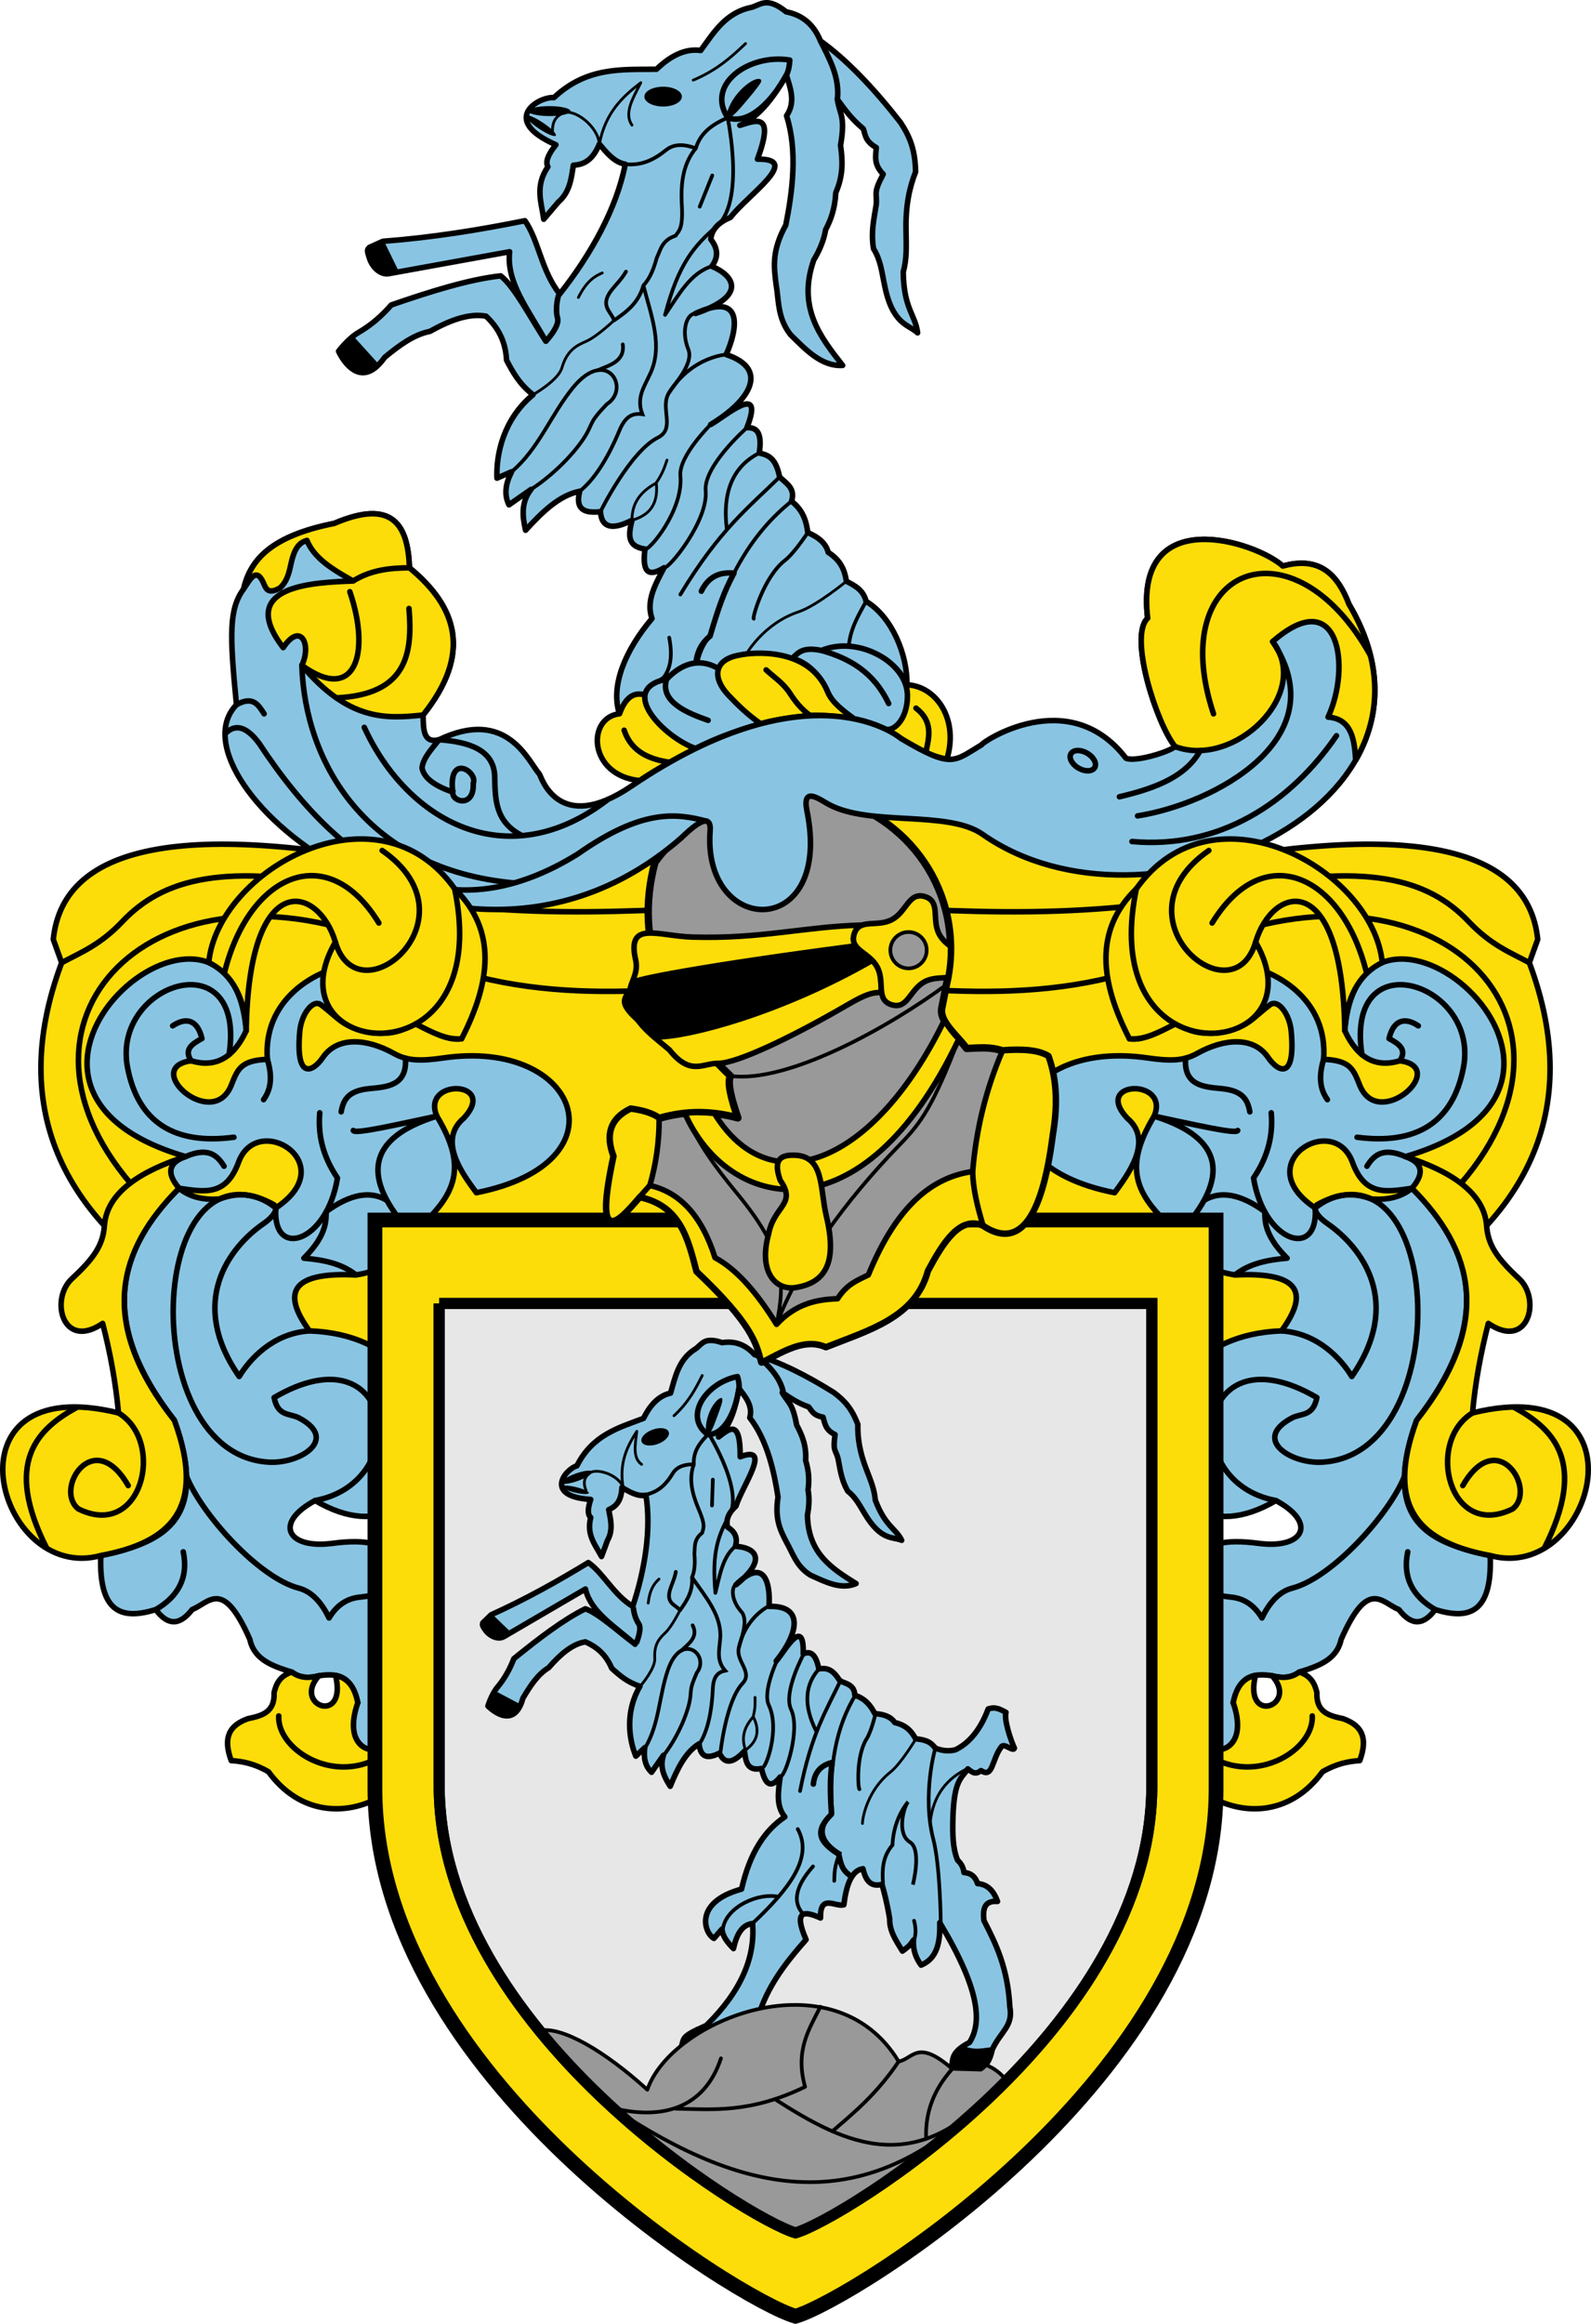
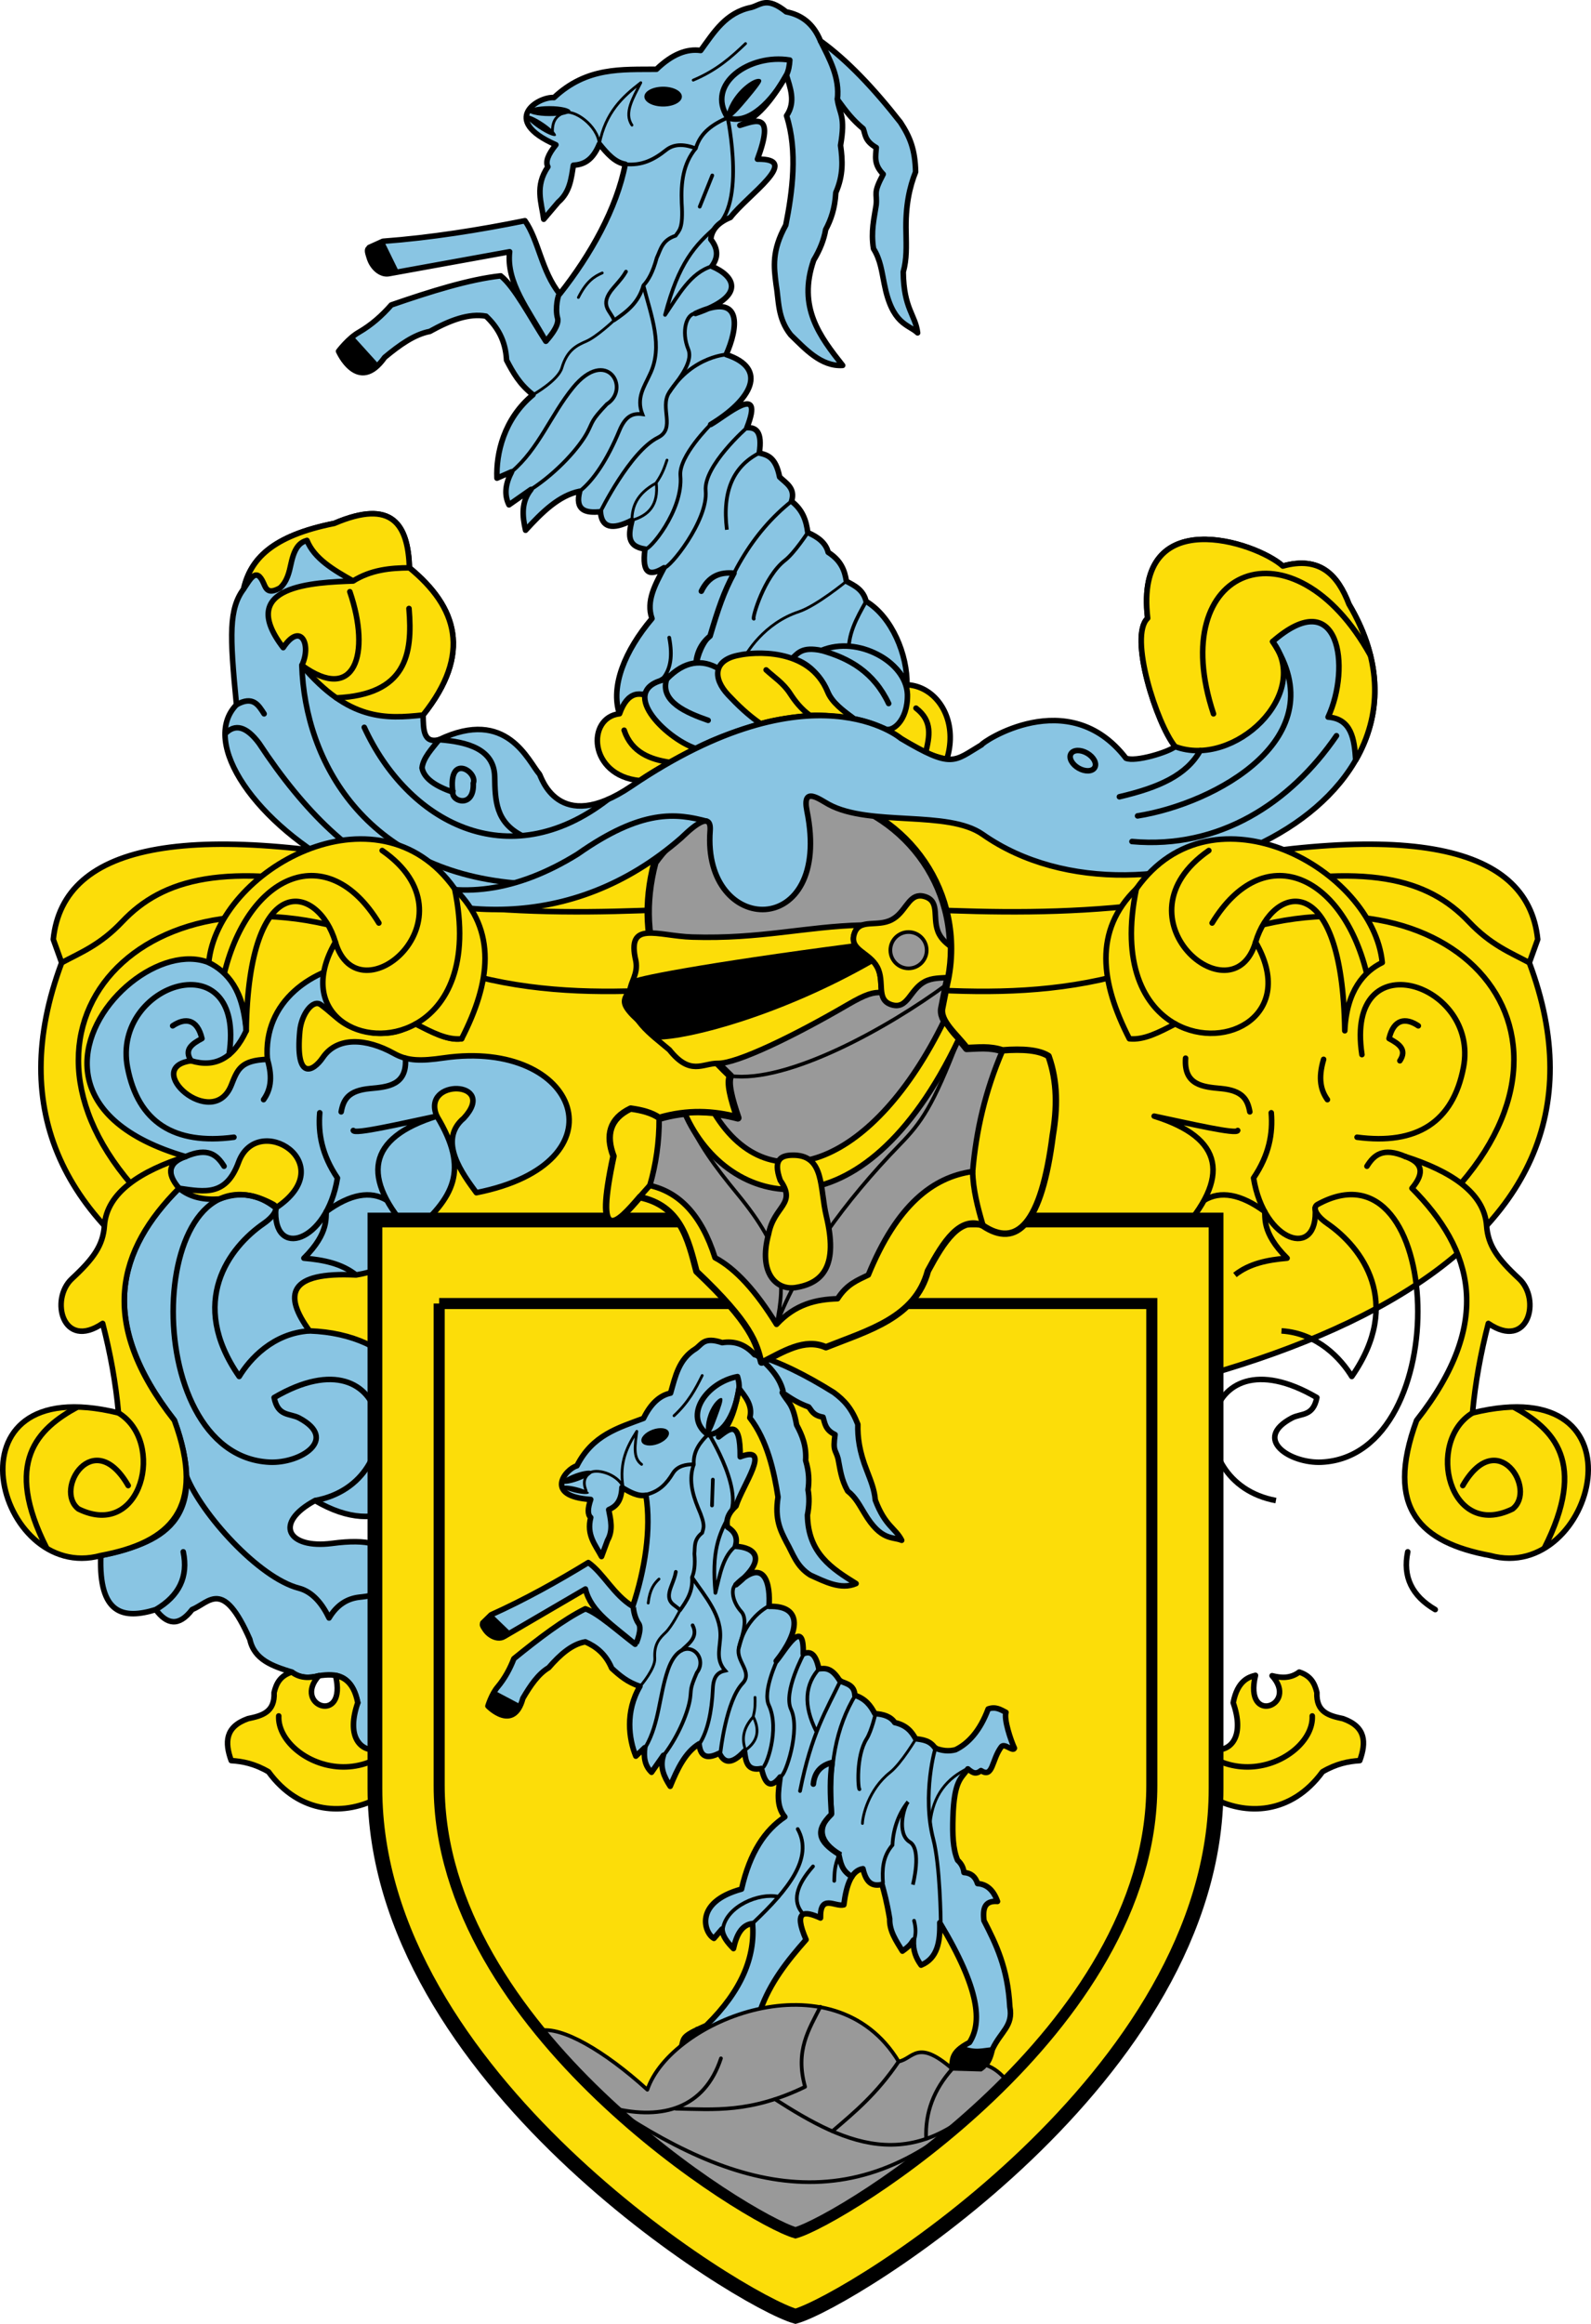
<svg xmlns="http://www.w3.org/2000/svg" xmlns:ns1="http://www.inkscape.org/namespaces/inkscape" xmlns:ns2="http://sodipodi.sourceforge.net/DTD/sodipodi-0.dtd" ns1:version="1.0 (4035a4fb49, 2020-05-01)" ns2:docname="CoA Ziegenmeyer.svg" id="svg884" version="1.1" viewBox="0 0 431.25 629.61" height="166.584mm" width="114.102mm">
  <defs id="defs878">
    <ns1:path-effect fuse_tolerance="0" hide_knot="false" vertical_pattern="false" prop_units="false" tang_offset="0" normal_offset="0" spacing="0" scale_y_rel="false" prop_scale="0.266" copytype="single_stretched" pattern="m 991.206,283.607 c 0.86,-2.364 3.477,-3.584 5.84,-2.724 2.363,0.86 3.583,3.477 2.723,5.841 -0.86,2.364 -3.477,3.584 -5.84,2.724 -2.363,-0.86 -3.583,-3.477 -2.723,-5.841 z" lpeversion="1" is_visible="true" id="path-effect3575" effect="skeletal" />
    <ns1:path-effect fuse_tolerance="0" hide_knot="false" vertical_pattern="false" prop_units="false" tang_offset="0" normal_offset="0" spacing="0" scale_y_rel="false" prop_scale="0.266" copytype="single_stretched" pattern="m 896.985,219.467 c 0,-2.516 2.041,-4.557 4.556,-4.557 2.515,0 4.556,2.042 4.556,4.557 0,2.516 -2.041,4.557 -4.556,4.557 -2.515,0 -4.556,-2.042 -4.556,-4.557 z" lpeversion="1" is_visible="true" id="path-effect1355" effect="skeletal" />
    <style id="style6" type="text/css" />
  </defs>
  <ns2:namedview showgrid="false" ns1:snap-smooth-nodes="false" ns1:snap-global="true" ns1:snap-intersection-paths="false" ns1:guide-bbox="true" showguides="true" ns1:snap-nodes="true" ns1:object-paths="true" ns1:snap-to-guides="false" ns1:snap-others="false" ns1:window-maximized="1" ns1:window-y="-9" ns1:window-x="-9" ns1:window-height="1001" ns1:window-width="1920" ns1:snap-grids="false" ns1:object-nodes="true" ns1:snap-object-midpoints="true" ns1:document-rotation="0" ns1:current-layer="layer1" ns1:document-units="px" ns1:cy="314.88102" ns1:cx="131.09836" ns1:zoom="0.9899495" ns1:pageshadow="2" ns1:pageopacity="0.0" borderopacity="1.0" bordercolor="#666666" pagecolor="#ffffff" id="base">
   </ns2:namedview>
  <g id="layer1" ns1:groupmode="layer" ns1:label="Layer 1" transform="translate(363.207,-239.242)">
    <g transform="translate(-10.102,-37.376)" id="g1824">
      <g transform="matrix(-1,0,0,1,155.627,121.508)" id="g4358-9">
        <g id="g2117-3">
          <path style="fill:#fcdd09;fill-opacity:1;stroke:#000000;stroke-width:1.5;stroke-linecap:butt;stroke-linejoin:round;stroke-miterlimit:4;stroke-dasharray:none;stroke-opacity:1" d="m 492.019,415.93 2.273,-6.313 c -2.683,-26.232 -36.885,-33.116 -107.577,-17.601 -30.116,-5.162 -61.473,-20.659 -93.607,-42.636 -32.134,21.977 -63.491,37.474 -93.607,42.636 -70.692,-15.516 -104.893,-8.632 -107.577,17.601 l 2.273,6.313 C 63.974,496.793 159.329,536.633 293.108,545 c 133.779,-8.367 229.134,-48.207 198.911,-129.07 z" id="path2059-6-4" ns2:nodetypes="ccccccccc" />
          <g id="g2111-0">
            <path style="fill:none;stroke:#000000;stroke-width:1.5;stroke-linecap:round;stroke-linejoin:round;stroke-miterlimit:4;stroke-dasharray:none;stroke-opacity:1" d="m 112.709,475.712 c -39.776,-46.289 9.201,-92.686 73.916,-63.065 36.839,16.862 72.182,9.994 106.482,7.829 34.3,2.165 69.643,9.033 106.482,-7.829 64.715,-29.621 113.265,17.098 73.489,63.387" id="path2078-7" ns2:nodetypes="cscsc" />
            <path ns2:nodetypes="csscssc" id="path2076-0-94" d="m 492.019,415.93 c -5.086,-2.739 -10.397,-4.755 -16.415,-11.112 -10.977,-11.595 -27.679,-16.369 -64.145,-8.586 -45.318,9.672 -81.006,4.792 -118.351,3.788 -37.345,1.004 -73.033,5.884 -118.351,-3.788 -36.466,-7.782 -53.167,-3.009 -64.145,8.586 -6.018,6.356 -11.329,8.373 -16.415,11.112" style="fill:none;stroke:#000000;stroke-width:1.5;stroke-linecap:butt;stroke-linejoin:round;stroke-miterlimit:4;stroke-dasharray:none;stroke-opacity:1" />
          </g>
        </g>
        <g id="g4149-3">
          <g id="g3978-6">
            <g id="g3829-1">
-               <path ns2:nodetypes="ccccccccccccccccsccsssssccccccscccccc" id="path2123-9" d="m 126.017,477.045 c -16.528,16.359 -22.286,35.794 -1.263,62.882 9.902,27.909 -4.041,33.197 -19.951,36.618 -0.601,16.017 6.145,17.341 14.9,14.647 2.976,3.996 6.201,4.745 9.849,0 4.723,-1.93 8.337,-8.591 15.657,8.081 1.185,5.549 6.226,7.243 11.364,8.839 2.192,1.628 4.687,1.744 7.355,0.995 4.544,-0.657 8.805,-0.462 10.536,7.321 -6.335,12.406 9.659,23.398 19.398,-3.778 -1.684,-6.851 -6.323,-14.025 -15.066,-20.702 6.699,-11.997 8.61,-21.361 -11.364,-18.688 -11.981,1.535 -15.908,-5.486 -4.546,-11.617 36.482,21.475 46.151,-44.258 -1.515,-45.962 -7.175,-9.844 -5.726,-16.057 12.627,-15.152 9.307,-1.576 13.922,-5.498 15.152,-11.112 11.416,-9.969 15.645,-17.167 6.742,-31.919 -4.378,-10.307 16.765,-9.697 7.321,0.536 -7.265,6.069 -0.186,15.323 3.393,20.21 40.589,-8.02 27.945,-41.81 -8.819,-36.526 -6.127,0.881 -9.775,0.895 -13.502,-1.184 -7.466,-4.165 -15.377,-4.649 -19.286,1.071 -2.736,4.004 -7.495,6.245 -6.25,-7.143 0.428,-4.602 3.549,-8.749 5.714,-7.143 5.207,3.863 5.588,6.14 14.464,7.679 6.731,0.419 8.291,-1.498 11.236,-2.489 3.634,1.695 8.348,4.656 12.445,4.03 0.916,-31.231 -55.093,-25.818 -52.651,5.573 -7.253,0.271 -8.075,2.712 -9.78,6.993 -5.03,12.634 -24.456,-4.767 -10.893,-6.607 6.377,1.956 11.413,-0.56 14.934,-8.127 -4.117,-51.988 -83.241,14.583 -16.435,34.085 -4.915,1.333 -5.137,5.4 -1.768,8.586 7.139,1.047 12.779,2.085 16.126,-7.045 5.107,-13.931 28.301,0.326 10.104,12.373 -4.773,-3.819 -9.865,-4.485 -15.233,-2.424 -4.088,0.298 -7.86,-0.353 -10.998,-2.904" style="fill:#89c5e3;fill-opacity:1;stroke:#000000;stroke-width:1.5;stroke-linecap:butt;stroke-linejoin:round;stroke-miterlimit:4;stroke-dasharray:none;stroke-opacity:1" />
              <g id="g3814-2">
                <path style="fill:none;stroke:#000000;stroke-width:1.5;stroke-linecap:round;stroke-linejoin:miter;stroke-miterlimit:4;stroke-dasharray:none;stroke-opacity:1" d="m 127.153,575.534 c 1.405,6.741 -1.111,11.947 -7.45,15.657" id="path2131-04" ns2:nodetypes="cc" />
-                 <path style="fill:none;stroke:#000000;stroke-width:1.5;stroke-linecap:butt;stroke-linejoin:round;stroke-miterlimit:4;stroke-dasharray:none;stroke-opacity:1" d="m 128.055,555.09 c 4.003,10.168 19.556,27.481 30.413,30.293 3.844,0.996 6.45,4.409 8.207,8.081 2.157,-3.605 4.96,-5.266 8.199,-5.634 2.498,-0.284 4.996,-0.431 7.475,-3.338" id="path2133-0" ns2:nodetypes="cscsc" />
                <path style="fill:none;stroke:#000000;stroke-width:1.5;stroke-linecap:butt;stroke-linejoin:round;stroke-miterlimit:4;stroke-dasharray:none;stroke-opacity:1" d="m 162.887,561.645 c 26.906,-4.947 21.394,-46.91 -11.101,-27.895 1.035,5.219 4.225,4.175 6.786,5.536 10.808,5.745 0.391,12.364 -8.036,11.964 -36.659,-1.738 -33.262,-88.693 1.071,-69.821 1.445,0.794 0.422,3.037 -2.679,5.179 -9.304,6.428 -20.631,21.278 -6.607,41.429 2.827,-4.665 9.158,-11.737 19.05,-12.353" id="path2135-2" ns2:nodetypes="ccsssscc" />
                <path style="fill:none;stroke:#000000;stroke-width:1.5;stroke-linecap:round;stroke-linejoin:miter;stroke-miterlimit:4;stroke-dasharray:none;stroke-opacity:1" d="m 138.214,471.071 c -1.876,-3.006 -4.323,-5.249 -10.43,-2.613" id="path2137-5" ns2:nodetypes="cc" />
                <path style="fill:none;stroke:#000000;stroke-width:1.5;stroke-linecap:round;stroke-linejoin:round;stroke-miterlimit:4;stroke-dasharray:none;stroke-opacity:1" d="m 139.573,440.832 c 4.731,-31.184 -31.903,-19.44 -27.525,3.465 2.84,14.86 12.666,21.048 28.845,18.918" id="path2139-1" ns2:nodetypes="csc" />
                <path style="fill:none;stroke:#000000;stroke-width:1.5;stroke-linecap:round;stroke-linejoin:miter;stroke-miterlimit:4;stroke-dasharray:none;stroke-opacity:1" d="m 149.958,442.114 c 1.578,5.287 0.708,8.476 -1.03,10.921" id="path2141-4" ns2:nodetypes="cc" />
                <path style="fill:none;stroke:#000000;stroke-width:1.5;stroke-linecap:round;stroke-linejoin:round;stroke-miterlimit:4;stroke-dasharray:none;stroke-opacity:1" d="m 124.286,433.036 c 3.426,-2.306 6.682,-1.881 7.933,3.447 -2.661,1.417 -4.953,2.962 -2.933,6.017" id="path2143-0" ns2:nodetypes="ccc" />
                <path ns2:nodetypes="ccc" id="path2839-5" d="m 189.151,489.419 c -14.119,-15.316 -12.137,-26.031 6.742,-31.919 -9.909,2.082 -22.302,4.992 -22.652,3.887" style="fill:none;stroke:#000000;stroke-width:1.5;stroke-linecap:round;stroke-linejoin:round;stroke-miterlimit:4;stroke-dasharray:none;stroke-opacity:1" />
                <path ns2:nodetypes="ccc" id="path2841-85" d="m 152.247,482.373 c -1.008,14.012 13.858,9.485 16.701,-8.107 -4.237,-6.269 -5.261,-12.08 -4.798,-17.678" style="fill:none;stroke:#000000;stroke-width:1.5;stroke-linecap:round;stroke-linejoin:round;stroke-miterlimit:4;stroke-dasharray:none;stroke-opacity:1" />
                <path ns2:nodetypes="cccc" id="path2843-4" d="m 182.357,480.314 c -4.457,-2.692 -9.915,-1.714 -16.392,3.002 -0.362,1.304 0.983,5.655 -6.109,12.669 5.249,0.446 10.229,1.429 14.142,4.546" style="fill:none;stroke:#000000;stroke-width:1.5;stroke-linecap:butt;stroke-linejoin:round;stroke-miterlimit:4;stroke-dasharray:none;stroke-opacity:1" />
                <path ns2:nodetypes="csc" id="path2845-4" d="m 187.371,441.795 c 0.535,7.405 -4.882,7.79 -9.584,8.228 -5.906,0.55 -7.212,2.963 -7.829,6.313" style="fill:none;stroke:#000000;stroke-width:1.5;stroke-linecap:round;stroke-linejoin:round;stroke-miterlimit:4;stroke-dasharray:none;stroke-opacity:1" />
              </g>
            </g>
            <g id="g2129-8">
              <path ns2:nodetypes="cccccccccc" id="path2119-4" d="m 193.863,612.651 c 6.119,24.9 -26.798,45.534 -43.602,22.482 -3.764,-2.201 -7.006,-2.834 -10.102,-3.03 -1.767,-4.882 -1.712,-9.157 4.546,-11.364 3.71,-0.778 7.315,-1.68 7.071,-7.071 0.574,-2.365 1.561,-4.523 4.798,-5.556 2.314,1.742 4.807,1.651 7.355,0.995 -7.333,8.079 7.794,13.55 4.502,-0.101 1.645,0.417 4.868,1.281 6.034,7.422 -6.106,17.49 13.379,17.759 19.398,-3.778 z" style="fill:#fcdd09;fill-opacity:1;stroke:#000000;stroke-width:1.5;stroke-linecap:butt;stroke-linejoin:round;stroke-miterlimit:4;stroke-dasharray:none;stroke-opacity:1" />
              <path ns2:nodetypes="cc" id="path2125-02" d="m 153.036,620 c -0.628,12.572 29.053,26.487 40.827,-7.349" style="fill:none;stroke:#000000;stroke-width:1.5;stroke-linecap:round;stroke-linejoin:miter;stroke-miterlimit:4;stroke-dasharray:none;stroke-opacity:1" />
            </g>
            <g style="fill:none" id="g3790-0">
              <path id="path2847-9" style="fill:#fcdd09;fill-opacity:1;stroke:#000000;stroke-width:1.5;stroke-linecap:round;stroke-linejoin:round;stroke-miterlimit:4;stroke-dasharray:none;stroke-opacity:1" d="m 127.785,468.459 c -11.975,3.834 -21.368,9.636 -22.006,18.719 -0.376,5.353 -2.965,8.951 -8.805,14.363 -6.025,5.583 -2.531,19.502 8.334,12.121 2.087,8.081 3.553,16.163 4.293,24.244 -48.596,-11.94 -33.091,46.442 -4.799,38.639 18.724,-3.48 28.764,-12.612 19.951,-36.619 -21.03,-26.703 -15.287,-46.238 1.262,-62.881 -3.711,-4.385 -2.594,-7.06 1.77,-8.586 z" ns2:nodetypes="csscccccc" />
              <g style="fill:none" id="g3784-20">
                <path ns2:nodetypes="ccc" id="path2850-5" d="m 112.232,557.589 c -9.398,-16.32 -20.227,1.152 -13.482,6.339 17.231,8.474 23.682,-18.205 10.852,-26.022" style="fill:none;stroke:#000000;stroke-width:1.5;stroke-linecap:round;stroke-linejoin:round;stroke-miterlimit:4;stroke-dasharray:none;stroke-opacity:1" />
                <path ns2:nodetypes="cc" id="path2852-2" d="M 90.174,574.621 C 78.292,551.232 87.638,542.204 98.501,536.3" style="fill:none;stroke:#000000;stroke-width:1.5;stroke-linecap:butt;stroke-linejoin:miter;stroke-miterlimit:4;stroke-dasharray:none;stroke-opacity:1" />
              </g>
            </g>
          </g>
          <g id="g3978-0-83" transform="matrix(-1,0,0,1,586.215,0)">
            <g id="g3829-2-9">
              <path style="fill:#89c5e3;fill-opacity:1;stroke:#000000;stroke-width:1.5;stroke-linecap:butt;stroke-linejoin:round;stroke-miterlimit:4;stroke-dasharray:none;stroke-opacity:1" d="m 126.017,477.045 c -16.528,16.359 -22.286,35.794 -1.263,62.882 9.902,27.909 -4.041,33.197 -19.951,36.618 -0.601,16.017 6.145,17.341 14.9,14.647 2.976,3.996 6.201,4.745 9.849,0 4.723,-1.93 8.337,-8.591 15.657,8.081 1.185,5.549 6.226,7.243 11.364,8.839 2.192,1.628 4.687,1.744 7.355,0.995 4.544,-0.657 8.805,-0.462 10.536,7.321 -6.335,12.406 9.659,23.398 19.398,-3.778 -1.684,-6.851 -6.323,-14.025 -15.066,-20.702 6.699,-11.997 8.61,-21.361 -11.364,-18.688 -11.981,1.535 -15.908,-5.486 -4.546,-11.617 36.482,21.475 46.151,-44.258 -1.515,-45.962 -7.175,-9.844 -5.726,-16.057 12.627,-15.152 9.307,-1.576 13.922,-5.498 15.152,-11.112 11.416,-9.969 15.645,-17.167 6.742,-31.919 -4.378,-10.307 16.765,-9.697 7.321,0.536 -7.265,6.069 -0.186,15.323 3.393,20.21 40.589,-8.02 27.945,-41.81 -8.819,-36.526 -6.127,0.881 -9.775,0.895 -13.502,-1.184 -7.466,-4.165 -15.377,-4.649 -19.286,1.071 -2.736,4.004 -7.495,6.245 -6.25,-7.143 0.428,-4.602 3.549,-8.749 5.714,-7.143 5.207,3.863 5.588,6.14 14.464,7.679 6.731,0.419 8.291,-1.498 11.236,-2.489 3.634,1.695 8.348,4.656 12.445,4.03 0.916,-31.231 -55.093,-25.818 -52.651,5.573 -7.253,0.271 -8.075,2.712 -9.78,6.993 -5.03,12.634 -24.456,-4.767 -10.893,-6.607 6.377,1.956 11.413,-0.56 14.934,-8.127 -4.117,-51.988 -83.241,14.583 -16.435,34.085 -4.915,1.333 -5.137,5.4 -1.768,8.586 7.139,1.047 12.779,2.085 16.126,-7.045 5.107,-13.931 28.301,0.326 10.104,12.373 -4.773,-3.819 -9.865,-4.485 -15.233,-2.424 -4.088,0.298 -7.86,-0.353 -10.998,-2.904" id="path2123-8-4" ns2:nodetypes="ccccccccccccccccsccsssssccccccscccccc" />
              <g id="g3814-0-6">
                <path ns2:nodetypes="cc" id="path2131-3-7" d="m 127.153,575.534 c 1.405,6.741 -1.111,11.947 -7.45,15.657" style="fill:none;stroke:#000000;stroke-width:1.5;stroke-linecap:round;stroke-linejoin:miter;stroke-miterlimit:4;stroke-dasharray:none;stroke-opacity:1" />
                <path ns2:nodetypes="cscsc" id="path2133-9-5" d="m 128.055,555.09 c 4.003,10.168 19.556,27.481 30.413,30.293 3.844,0.996 6.45,4.409 8.207,8.081 2.157,-3.605 4.96,-5.266 8.199,-5.634 2.498,-0.284 4.996,-0.431 7.475,-3.338" style="fill:none;stroke:#000000;stroke-width:1.5;stroke-linecap:butt;stroke-linejoin:round;stroke-miterlimit:4;stroke-dasharray:none;stroke-opacity:1" />
                <path ns2:nodetypes="ccsssscc" id="path2135-7-8" d="m 162.887,561.645 c 26.906,-4.947 21.394,-46.91 -11.101,-27.895 1.035,5.219 4.225,4.175 6.786,5.536 10.808,5.745 0.391,12.364 -8.036,11.964 -36.659,-1.738 -33.262,-88.693 1.071,-69.821 1.445,0.794 0.422,3.037 -2.679,5.179 -9.304,6.428 -20.631,21.278 -6.607,41.429 2.827,-4.665 9.158,-11.737 19.05,-12.353" style="fill:none;stroke:#000000;stroke-width:1.5;stroke-linecap:butt;stroke-linejoin:round;stroke-miterlimit:4;stroke-dasharray:none;stroke-opacity:1" />
                <path ns2:nodetypes="cc" id="path2137-7-1" d="m 138.214,471.071 c -1.876,-3.006 -4.323,-5.249 -10.43,-2.613" style="fill:none;stroke:#000000;stroke-width:1.5;stroke-linecap:round;stroke-linejoin:miter;stroke-miterlimit:4;stroke-dasharray:none;stroke-opacity:1" />
                <path ns2:nodetypes="csc" id="path2139-4-6" d="m 139.573,440.832 c 4.731,-31.184 -31.903,-19.44 -27.525,3.465 2.84,14.86 12.666,21.048 28.845,18.918" style="fill:none;stroke:#000000;stroke-width:1.5;stroke-linecap:round;stroke-linejoin:round;stroke-miterlimit:4;stroke-dasharray:none;stroke-opacity:1" />
                <path ns2:nodetypes="cc" id="path2141-8-4" d="m 149.958,442.114 c 1.578,5.287 0.708,8.476 -1.03,10.921" style="fill:none;stroke:#000000;stroke-width:1.5;stroke-linecap:round;stroke-linejoin:miter;stroke-miterlimit:4;stroke-dasharray:none;stroke-opacity:1" />
                <path ns2:nodetypes="ccc" id="path2143-6-6" d="m 124.286,433.036 c 3.426,-2.306 6.682,-1.881 7.933,3.447 -2.661,1.417 -4.953,2.962 -2.933,6.017" style="fill:none;stroke:#000000;stroke-width:1.5;stroke-linecap:round;stroke-linejoin:round;stroke-miterlimit:4;stroke-dasharray:none;stroke-opacity:1" />
                <path style="fill:none;stroke:#000000;stroke-width:1.5;stroke-linecap:round;stroke-linejoin:round;stroke-miterlimit:4;stroke-dasharray:none;stroke-opacity:1" d="m 189.151,489.419 c -14.119,-15.316 -12.137,-26.031 6.742,-31.919 -9.909,2.082 -22.302,4.992 -22.652,3.887" id="path2839-8-3" ns2:nodetypes="ccc" />
                <path style="fill:none;stroke:#000000;stroke-width:1.5;stroke-linecap:round;stroke-linejoin:round;stroke-miterlimit:4;stroke-dasharray:none;stroke-opacity:1" d="m 152.247,482.373 c -1.008,14.012 13.858,9.485 16.701,-8.107 -4.237,-6.269 -5.261,-12.08 -4.798,-17.678" id="path2841-8-7" ns2:nodetypes="ccc" />
                <path style="fill:none;stroke:#000000;stroke-width:1.5;stroke-linecap:butt;stroke-linejoin:round;stroke-miterlimit:4;stroke-dasharray:none;stroke-opacity:1" d="m 182.357,480.314 c -4.457,-2.692 -9.915,-1.714 -16.392,3.002 -0.362,1.304 0.983,5.655 -6.109,12.669 5.249,0.446 10.229,1.429 14.142,4.546" id="path2843-0-1" ns2:nodetypes="cccc" />
                <path style="fill:none;stroke:#000000;stroke-width:1.5;stroke-linecap:round;stroke-linejoin:round;stroke-miterlimit:4;stroke-dasharray:none;stroke-opacity:1" d="m 187.371,441.795 c 0.535,7.405 -4.882,7.79 -9.584,8.228 -5.906,0.55 -7.212,2.963 -7.829,6.313" id="path2845-5-14" ns2:nodetypes="csc" />
              </g>
            </g>
            <g id="g2129-3-1">
              <path style="fill:#fcdd09;fill-opacity:1;stroke:#000000;stroke-width:1.5;stroke-linecap:butt;stroke-linejoin:round;stroke-miterlimit:4;stroke-dasharray:none;stroke-opacity:1" d="m 193.863,612.651 c 6.119,24.9 -26.798,45.534 -43.602,22.482 -3.764,-2.201 -7.006,-2.834 -10.102,-3.03 -1.767,-4.882 -1.712,-9.157 4.546,-11.364 3.71,-0.778 7.315,-1.68 7.071,-7.071 0.574,-2.365 1.561,-4.523 4.798,-5.556 2.314,1.742 4.807,1.651 7.355,0.995 -7.333,8.079 7.794,13.55 4.502,-0.101 1.645,0.417 4.868,1.281 6.034,7.422 -6.106,17.49 13.379,17.759 19.398,-3.778 z" id="path2119-2-15" ns2:nodetypes="cccccccccc" />
              <path style="fill:none;stroke:#000000;stroke-width:1.5;stroke-linecap:round;stroke-linejoin:miter;stroke-miterlimit:4;stroke-dasharray:none;stroke-opacity:1" d="m 153.036,620 c -0.628,12.572 29.053,26.487 40.827,-7.349" id="path2125-0-9" ns2:nodetypes="cc" />
            </g>
            <g id="g3790-7-6" style="fill:none">
              <path ns2:nodetypes="csscccccc" d="m 127.785,468.459 c -11.975,3.834 -21.368,9.636 -22.006,18.719 -0.376,5.353 -2.965,8.951 -8.805,14.363 -6.025,5.583 -2.531,19.502 8.334,12.121 2.087,8.081 3.553,16.163 4.293,24.244 -48.596,-11.94 -33.091,46.442 -4.799,38.639 18.724,-3.48 28.764,-12.612 19.951,-36.619 -21.03,-26.703 -15.287,-46.238 1.262,-62.881 -3.711,-4.385 -2.594,-7.06 1.77,-8.586 z" style="fill:#fcdd09;fill-opacity:1;stroke:#000000;stroke-width:1.5;stroke-linecap:round;stroke-linejoin:round;stroke-miterlimit:4;stroke-dasharray:none;stroke-opacity:1" id="path2847-8-4" />
              <g id="g3784-0-3" style="fill:none">
                <path style="fill:none;stroke:#000000;stroke-width:1.5;stroke-linecap:round;stroke-linejoin:round;stroke-miterlimit:4;stroke-dasharray:none;stroke-opacity:1" d="m 112.232,557.589 c -9.398,-16.32 -20.227,1.152 -13.482,6.339 17.231,8.474 23.682,-18.205 10.852,-26.022" id="path2850-3-4" ns2:nodetypes="ccc" />
                <path style="fill:none;stroke:#000000;stroke-width:1.5;stroke-linecap:butt;stroke-linejoin:miter;stroke-miterlimit:4;stroke-dasharray:none;stroke-opacity:1" d="M 90.174,574.621 C 78.292,551.232 87.638,542.204 98.501,536.3" id="path2852-4-4" ns2:nodetypes="cc" />
              </g>
            </g>
          </g>
        </g>
      </g>
      <g id="g2952">
        <path style="fill:#fcdd09;fill-opacity:1;stroke:#000000;stroke-width:4;stroke-miterlimit:4;stroke-dasharray:none;stroke-opacity:1" ns2:nodetypes="cscscc" fill="none" stroke="#000000" stroke-width="3" d="m -251.48,607.148 v 154 c 0,78.094 99.015,138.73 114,143 14.985,-4.27 114,-64.906 114,-143 v -154 c -76,0 -152,0 -228,0 z" id="path6869-4" />
-         <path id="path6871-6" d="m -234.065,629.775 v 130.545 c 0,66.2 83.889,117.601 96.584,121.221 12.696,-3.62 96.584,-55.021 96.584,-121.221 V 629.775 c -64.39,0 -128.779,0 -193.169,0 z" stroke-width="3" stroke="#000000" fill="none" ns2:nodetypes="cscscc" style="fill:#e7e7e7;fill-opacity:1;stroke:#000000;stroke-width:3;stroke-miterlimit:4;stroke-dasharray:none;stroke-opacity:1" />
        <g id="g2895">
          <g id="g2842">
            <path ns2:nodetypes="cccccccccccscccccccccccccccccccccccccccccccccccccccccccccccccccccccccccccccccccccccccccccccccccccccccccccccccccccccc" id="path1038-0" d="m -115.979,740.889 c 2.339,0.135 4.292,0.752 5.408,2.417 3.187,0.711 4.574,2.449 5.638,4.373 1.958,0.262 3.932,0.477 5.293,2.532 1.841,0.738 3.682,0.949 5.523,0.46 3.447,-1.66 6.64,-5.094 8.86,-11.048 2.028,-0.736 3.396,0.178 4.833,0.921 -0.618,1.86 1.285,7.558 2.288,9.705 -0.39,1.069 -2.733,-1.513 -3.554,-0.382 -2.668,3.56 -2.213,8.598 -5.523,6.445 -1.609,1.317 -2.548,0.288 -3.567,-0.46 -1.677,2.604 -3.721,2.84 -4.027,13.235 -0.128,4.336 -0.058,8.394 1.266,11.509 1.053,0.953 1.593,2.078 1.726,3.338 1.826,0.099 3.083,1.052 3.682,2.992 2.386,0.152 4.249,1.614 5.408,4.834 -3.749,-0.265 -3.97,2.256 -3.682,5.179 3.265,6.348 6.456,12.81 7.019,23.363 0.988,5.25 -2.465,6.675 -4.717,11.509 -0.496,1.841 -0.831,3.683 -3.107,5.524 l -8.054,-0.23 c 0.604,-2.255 -0.526,-4.307 4.948,-7.135 3.41,-5.371 2.887,-14.256 -8.054,-32.455 0.139,5.176 -0.638,9.68 -5.063,11.509 -1.362,-1.86 -2.238,-4.012 -2.071,-6.79 -0.644,0.821 -0.635,1.315 -2.992,2.992 -1.665,-2.744 -3.558,-5.412 -3.452,-8.747 -0.862,-5.075 -1.439,-6.882 -2.071,-9.322 -2.202,0.486 -4.191,0.117 -5.178,-4.258 -3.116,0.481 -4.507,4.411 -5.178,9.782 -2.324,0.664 -6.459,-3.097 -6.328,3.568 -4.419,-1.998 -7.394,-2.163 -3.912,5.869 -5.06,5.718 -9.79,11.683 -12.427,19.22 -3.935,3.905 -8.385,7.639 -14.153,10.933 l -7.479,-0.23 c 1.22,-3.517 -0.32,-3.401 7.019,-6.675 9.719,-9.533 13.247,-18.701 12.542,-27.621 -2.952,0.337 -4.364,3.093 -5.178,6.79 -1.62,-1.648 -3.003,-3.343 -3.107,-5.294 l -2.186,2.532 c -2.553,-1.328 -5.658,-9.766 7.479,-13.35 2.264,-9.983 6.408,-16.019 11.736,-19.565 -2.462,-2.994 -1.781,-6.931 -1.266,-10.818 -2.085,2.676 -3.895,2.971 -5.063,-2.302 -3.923,0.817 -4.275,-1.939 -4.602,-4.719 -3.186,3.44 -5.441,3.606 -6.789,0.575 -2.833,1.388 -5.127,1.563 -5.523,-2.532 -3.755,2.307 -5.883,6.784 -7.824,11.509 -1.669,-2.566 -2.903,-5.228 -1.841,-8.401 l -3.222,4.604 c -1.798,-1.717 -2.185,-4.039 -1.841,-6.675 l -2.416,2.302 c -1.911,-4.651 -2.928,-12.068 1.113,-18.925 -3.382,-1.072 -5.541,-2.96 -7.648,-4.883 -1.644,-3.873 -4.22,-5.88 -7.16,-7.161 -3.557,0.592 -6.801,3.383 -9.926,6.999 -2.861,1.709 -4.994,4.875 -6.997,8.301 -2.538,9.287 -9.472,2.089 -9.472,2.089 0,0 0.98,-3.251 2.638,-5.182 1.934,-2.315 3.326,-4.901 4.393,-7.65 6.79,-5.509 13.433,-10.577 19.364,-13.509 3.475,1.147 8.862,6.119 13.506,9.603 -5.734,-4.991 -11.989,-8.698 -13.478,-14.962 l -21.995,12.846 c -2.274,1.44 -5.816,-1.26 -5.816,-3.676 l 2.236,-2.183 c 9.13,-4.111 18.091,-9.102 26.361,-14.16 4.104,2.872 6.831,8.716 12.041,11.881 3.284,-9.899 5.06,-20.858 3.58,-30.11 -2.17,0.395 -4.339,-0.807 -6.509,-2.116 -0.153,3.828 -1.708,5.203 -3.58,6.022 0.538,2.767 1.237,5.534 -0.325,8.301 l -1.627,4.394 c -1.65,-3.142 -4.14,-5.802 -2.929,-10.579 -0.868,-0.76 -0.868,-2.387 0,-4.883 -12.886,-0.845 -6.846,-8.25 -3.743,-9.114 4.254,-8.408 11.296,-10.311 18.062,-12.858 1.992,-4.076 4.463,-6.232 7.323,-6.836 1.3,-4.504 2.191,-9.212 6.834,-12.044 1.67,-1.17 2.241,-3.301 7.16,-1.628 3.126,-0.488 6.094,0.277 8.787,3.255 6.475,1.821 13.703,5.397 21.479,10.254 2.95,2.207 4.823,4.312 6.509,8.626 -0.095,3.453 0.39,7.353 2.441,12.532 1.078,2.821 2.056,5.154 2.278,7.975 2.723,7.196 5.444,7.517 7.16,10.905 -2.503,-1.063 -5.562,0.258 -10.089,-7.324 -1.294,-2.093 -2.398,-4.361 -4.556,-6.022 -1.804,-3.242 -2.026,-5.956 -2.604,-8.789 -0.663,-2.51 -1.462,-1.867 -0.814,-6.51 -2.641,-1.251 -2.754,-3.041 -3.254,-4.72 -2.818,-0.489 -3.089,-1.878 -3.905,-2.767 -2.712,-0.981 -4.448,-2.07 -7.16,-3.906 1.53,2.84 2.792,2.611 3.905,8.789 1.452,2.722 2.701,5.596 2.441,9.603 0.964,3.156 0.982,5.683 0.651,7.975 0.384,2.059 0.321,4.342 -0.163,6.836 0.172,10.407 6.651,14.507 13.18,18.554 -4.148,1.827 -8.634,-0.614 -12.367,-2.279 -3.797,-2.333 -4.712,-5.819 -6.509,-8.952 -1.584,-3.106 -3.229,-6.142 -2.278,-12.207 -1.056,-6.913 -2.917,-15.383 -7.648,-21.484 0.899,-3.447 -1.375,-5.828 -2.929,-7.975 -0.836,4.685 -2.071,9.824 -5.533,13.183 2.881,-2.188 5.925,-5.078 5.858,5.371 8.79,-3.364 0.627,7.716 -1.139,13.346 -2.083,1.899 -2.798,3.798 -2.278,5.697 1.864,1.157 2.849,2.753 2.115,5.208 5.155,0.268 9.026,3.317 0.163,10.417 7.957,-7.91 9.364,0.083 8.95,5.859 9.405,-0.29 8.118,7.131 1.953,14.811 2.385,-2.766 7.575,-12.374 7.322,-1.953 1.76,-0.745 3.332,-0.355 4.231,4.069 1.757,-0.188 3.515,-0.37 5.695,3.255 1.777,0.776 3.939,1.07 4.068,3.906 2.832,0.887 4.302,2.796 5.412,4.975 z" style="fill:#89c5e3;fill-opacity:1;stroke:#000000;stroke-width:1.5;stroke-linecap:round;stroke-linejoin:round;stroke-miterlimit:4;stroke-dasharray:none;stroke-opacity:1" />
            <g id="g2798">
              <g transform="matrix(0.911,0,0,0.911,896.985,214.91)" id="g1170-3" style="stroke-width:1.097">
                <path style="fill:none;stroke:#000000;stroke-width:0.823;stroke-linecap:round;stroke-linejoin:round;stroke-miterlimit:4;stroke-dasharray:none;stroke-opacity:1" d="m -1197.823,511.062 c -1.2,-2.873 -0.115,-4.212 0.803,-5.082 1.898,-1.798 8.375,0.029 10.165,3.857 -1.161,-7.262 1.284,-11.979 4.107,-16.429 -0.437,3.796 -1.336,7.855 1.429,9.821" id="path9678-6" ns2:nodetypes="csccc" />
                <path style="fill:none;stroke:#000000;stroke-width:1.097px;stroke-linecap:round;stroke-linejoin:round;stroke-opacity:1" d="m -1165.784,503.23 c -2.316,-0.037 -4.889,0.438 -6.25,2.679 -1.858,3.057 -3.982,5.304 -7.679,6.25" id="path9688-2" ns2:nodetypes="csc" />
                <path ns2:nodetypes="cc" id="path1072-8" d="m -1147.391,470.373 c 3.445,3.245 7.053,6.374 8.214,11.25" style="fill:none;stroke:#000000;stroke-width:1.646;stroke-linecap:butt;stroke-linejoin:miter;stroke-miterlimit:4;stroke-dasharray:none;stroke-opacity:1" />
                <path ns2:nodetypes="cc" id="path1076-9" d="m -1163.284,476.802 c -1.974,3.988 -4.082,7.976 -8.393,11.964" style="fill:none;stroke:#000000;stroke-width:0.823;stroke-linecap:round;stroke-linejoin:round;stroke-miterlimit:4;stroke-dasharray:none;stroke-opacity:1" />
                <path ns2:nodetypes="cscccccccscc" id="path1078-9" d="m -1171.141,535.195 c -0.237,1.329 -0.465,1.946 -1.429,4.464 -1.928,5.041 1.37,5.197 2.679,6.964 1.999,-2.789 3.905,-5.633 3.571,-9.821 0.657,-1.483 1.007,-3.582 0.714,-6.964 0.202,-2.096 -0.273,-4.208 2.321,-6.25 0.304,-1.419 1.169,-1.996 -1.25,-7.5 -1.762,-4.286 -2.796,-8.571 -1.25,-12.857 -0.238,-3.899 1.875,-6.622 4.464,-9.107 -1.685,-2.528 10.691,15.99 6.146,24.194 -3.255,5.876 -5.331,10.886 -4.182,23.128 1.344,-5.319 2.176,-11.063 6.25,-14.107" style="fill:none;stroke:#000000;stroke-width:1.097px;stroke-linecap:round;stroke-linejoin:round;stroke-opacity:1" />
                <path id="path1080-7" d="m -1160.118,507.76 -0.253,7.702" style="fill:none;stroke:#000000;stroke-width:1.097px;stroke-linecap:round;stroke-linejoin:round;stroke-opacity:1" />
                <path ns2:nodetypes="csccc" id="path1082-0" d="m -1163.906,586.047 c 2.144,-3.449 3.477,-9.003 3.788,-16.162 0.164,-3.775 1.646,-4.862 3.662,-5.303 -2.653,-3.03 -1.737,-6.061 -1.515,-9.091 0.783,-7.18 -4.332,-12.788 -8.349,-18.688" style="fill:none;stroke:#000000;stroke-width:1.097px;stroke-linecap:butt;stroke-linejoin:miter;stroke-opacity:1" />
                <path ns2:nodetypes="csc" id="path1084-3" d="m -1183.641,545.195 c -0.382,0 0.092,3.514 1.429,5.357 1.161,1.602 -0.714,5.893 -0.714,5.893" style="fill:none;stroke:#000000;stroke-width:1.646;stroke-linecap:butt;stroke-linejoin:miter;stroke-miterlimit:4;stroke-dasharray:none;stroke-opacity:1" />
                <path ns2:nodetypes="cssc" id="path1086-4" d="m -1169.891,546.623 c 0,0 -2.395,4.786 -4.286,6.607 -1.62,1.56 -3.511,3.281 -3.214,7.679 0.203,3.001 -4.107,8.036 -4.107,8.036" style="fill:none;stroke:#000000;stroke-width:0.823;stroke-linecap:butt;stroke-linejoin:miter;stroke-miterlimit:4;stroke-dasharray:none;stroke-opacity:1" />
                <path ns2:nodetypes="cc" id="path1088-9" d="m -1176.141,537.338 c -1.416,1.346 -2.736,2.983 -3.214,7.143" style="fill:none;stroke:#000000;stroke-width:0.823;stroke-linecap:round;stroke-linejoin:miter;stroke-miterlimit:4;stroke-dasharray:none;stroke-opacity:1" />
                <path ns2:nodetypes="cscsc" id="path1090-2" d="m -1174.512,589.456 c 4.394,-5.843 7.155,-12.965 7.657,-16.761 0.366,-2.769 -0.155,-2.642 1.964,-7.5 4.02,-5.22 -4.542,-12.458 -8.571,-0.893 -2.646,7.594 -2.561,15.868 -6.606,22.881" style="fill:none;stroke:#000000;stroke-width:1.097px;stroke-linecap:butt;stroke-linejoin:round;stroke-opacity:1" />
                <path ns2:nodetypes="cc" id="path1092-3" d="m -1166.141,551.088 c 1.903,3.629 -1.536,5.719 -3.321,7.504" style="fill:none;stroke:#000000;stroke-width:1.097px;stroke-linecap:round;stroke-linejoin:miter;stroke-opacity:1" />
                <path ns2:nodetypes="cssc" id="path1094-9" d="m -1143.105,545.195 c 0.805,-0.347 -7.147,2.604 -9.31,12.694 -0.85,3.964 4.3,7.142 1.136,10.48 -4.926,5.198 -6.566,20.456 -6.566,20.456" style="fill:none;stroke:#000000;stroke-width:1.097px;stroke-linecap:butt;stroke-linejoin:miter;stroke-opacity:1" />
                <path ns2:nodetypes="csc" id="path1096-9" d="m -1152.927,538.766 c -1.91,0.71 -1.74,4.942 1.269,8.264 2.336,2.579 -0.239,8.421 -0.758,10.859" style="fill:none;stroke:#000000;stroke-width:1.097px;stroke-linecap:butt;stroke-linejoin:miter;stroke-opacity:1" />
                <path ns2:nodetypes="csc" id="path1098-8" d="m -1140.963,561.445 c 0,0 -4.433,9.283 -2.5,13.393 3.393,7.215 -0.883,18.783 -1.882,18.533" style="fill:none;stroke:#000000;stroke-width:1.097px;stroke-linecap:butt;stroke-linejoin:miter;stroke-opacity:1" />
                <path ns2:nodetypes="csc" id="path1100-8" d="m -1132.927,559.302 c 0,0 -6.366,11.582 -3.929,16.786 2.909,6.21 -1.738,19.709 -2.933,19.808" style="fill:none;stroke:#000000;stroke-width:1.097px;stroke-linecap:butt;stroke-linejoin:miter;stroke-opacity:1" />
                <path ns2:nodetypes="cc" id="path1102-9" d="m -1122.034,567.338 c -4.273,8.984 -8.772,15.931 -12.143,33.036" style="fill:none;stroke:#000000;stroke-width:1.097px;stroke-linecap:round;stroke-linejoin:miter;stroke-opacity:1" />
                <path ns2:nodetypes="cc" id="path1104-9" d="m -1128.284,563.766 c -4.426,4.75 -5.104,10.958 -0.962,19.04" style="fill:none;stroke:#000000;stroke-width:1.097px;stroke-linecap:butt;stroke-linejoin:miter;stroke-opacity:1" />
                <path ns2:nodetypes="cccc" id="path1106-3" d="m -1117.57,571.623 c -6.023,9.812 -8.082,21.737 -6.964,35.357 -4.429,4.498 -3.501,8.408 2.171,11.896 -1.732,4.157 -1.512,5.973 -1.641,8.207" style="fill:none;stroke:#000000;stroke-width:1.097px;stroke-linecap:round;stroke-linejoin:miter;stroke-opacity:1" />
                <path ns2:nodetypes="cccc" id="path1108-6" d="m -1147.57,572.516 c 0.02,1.64 0.132,3.158 -0.536,5.714 2.302,4.654 0.867,7.683 -2.289,9.963 -1.058,-2.963 -1.004,-6.111 2.2,-9.784" style="fill:none;stroke:#000000;stroke-width:0.823;stroke-linecap:round;stroke-linejoin:round;stroke-miterlimit:4;stroke-dasharray:none;stroke-opacity:1" />
                <path ns2:nodetypes="csc" id="path1110-2" d="m -1111.63,577.082 c 0,0 -1.263,5.438 -2.725,7.756 -3.258,5.163 -2.544,15.05 -2.143,15" style="fill:none;stroke:#000000;stroke-width:1.097px;stroke-linecap:round;stroke-linejoin:round;stroke-opacity:1" />
                <path ns2:nodetypes="csc" id="path1112-0" d="m -1115.605,610.016 c 0.05,-2.233 1.77,-10.082 8.214,-15.179 3.392,-2.683 7.883,-10.306 7.883,-10.306" style="fill:none;stroke:#000000;stroke-width:0.823;stroke-linecap:round;stroke-linejoin:round;stroke-miterlimit:4;stroke-dasharray:none;stroke-opacity:1" />
                <path ns2:nodetypes="cccsc" id="path1114-5" d="m -1109.484,627.842 c -0.283,-3.973 -0.196,-7.893 2.807,-11.397 0.214,-5.15 2.048,-9.611 4.643,-12.857 -1.228,1.343 -3.513,9.521 0.536,11.964 3.627,2.189 0.893,12.679 0.893,12.679" style="fill:none;stroke:#000000;stroke-width:1.097px;stroke-linecap:butt;stroke-linejoin:miter;stroke-opacity:1" />
                <path ns2:nodetypes="csc" id="path1116-9" d="m -1093.7,587.31 c -0.249,-0.311 -4.236,14.321 -0.834,27.349 2.076,7.949 2.223,24.547 2.223,24.547" style="fill:none;stroke:#000000;stroke-width:1.097px;stroke-linecap:butt;stroke-linejoin:miter;stroke-opacity:1" />
                <path ns2:nodetypes="cc" id="path1118-1" d="m -1100.248,638.945 c 0.575,2.172 0.542,3.939 0.108,5.439" style="fill:none;stroke:#000000;stroke-width:1.097px;stroke-linecap:round;stroke-linejoin:miter;stroke-opacity:1" />
                <path ns2:nodetypes="cc" id="path1120-5" d="m -1157.087,641.1 c 1.141,-6.426 10.65,-10.574 16.494,-9.274" style="fill:none;stroke:#000000;stroke-width:1.097px;stroke-linecap:round;stroke-linejoin:miter;stroke-opacity:1" />
                <path ns2:nodetypes="cc" id="path1124-9" d="m -1134.864,611.68 c 4.809,8.647 -2.954,18.133 -13.132,27.779" style="fill:none;stroke:#000000;stroke-width:1.097px;stroke-linecap:round;stroke-linejoin:miter;stroke-opacity:1" />
                <path ns2:nodetypes="cc" id="path1126-2" d="m -1130.318,622.791 c -5.032,5.694 -6.304,10.486 -2.92,14.16" style="fill:none;stroke:#000000;stroke-width:1.097px;stroke-linecap:round;stroke-linejoin:miter;stroke-opacity:1" />
                <path ns2:nodetypes="cc" id="path1128-4" d="m -1083.977,593.497 c -6.511,3.013 -10.682,8.171 -11.483,16.418" style="fill:none;stroke:#000000;stroke-width:0.823;stroke-linecap:round;stroke-linejoin:miter;stroke-miterlimit:4;stroke-dasharray:none;stroke-opacity:1" />
              </g>
              <g id="g2756">
                <ellipse transform="matrix(-0.94,0.342,0.342,0.94,0,0)" ry="1.038" rx="4.396" cy="568.611" cx="416.221" id="path1690-1-8-4-7" style="fill:#000000;fill-opacity:1;stroke:none;stroke-width:3;stroke-linecap:round;stroke-linejoin:round;stroke-miterlimit:4;stroke-dasharray:none" />
                <ellipse style="fill:#000000;fill-opacity:1;stroke:none;stroke-width:3.04;stroke-linecap:round;stroke-linejoin:round;stroke-miterlimit:4;stroke-dasharray:none" id="path1690-1-8-4-1-3" cx="-141.523" cy="-726.675" rx="3.736" ry="0.771" transform="matrix(-0.969,-0.247,0.46,-0.888,0,0)" />
                <ellipse style="fill:#000000;fill-opacity:1;stroke:none;stroke-width:3;stroke-linecap:round;stroke-linejoin:round;stroke-miterlimit:4;stroke-dasharray:none" id="path1690-1-8-4-0-6" cx="392.5" cy="565.591" rx="3.91" ry="2.067" transform="matrix(-0.94,0.342,0.342,0.94,0,0)" />
                <path style="fill:#000000;fill-opacity:1;stroke:#000000;stroke-width:1px;stroke-linecap:butt;stroke-linejoin:miter;stroke-opacity:1" d="m -219.238,735.113 -1.61,3.705 c 3.155,3.948 8.044,2.725 8.686,0.04 z" id="path9682-7" ns2:nodetypes="cccc" />
                <path style="fill:#000000;fill-opacity:1;stroke:#000000;stroke-width:1px;stroke-linecap:butt;stroke-linejoin:miter;stroke-opacity:1" d="m -220.118,714.219 -2.118,2.068 c -1.742,0.668 3.732,6.137 7.192,2.819 z" id="path9684-4" ns2:nodetypes="cccc" />
                <path ns2:nodetypes="ccccc" id="path1056-3" d="m -163.664,826.279 c 1.124,1.783 4.176,2.361 7.736,2.622 l -5.269,3.368 -7.479,-0.23 c 0.399,-2.745 1.655,-4.934 5.013,-5.76 z" style="fill:#000000;stroke:#000000;stroke-width:1px;stroke-linecap:butt;stroke-linejoin:miter;stroke-opacity:1" />
                <path ns2:nodetypes="cccc" id="path1062-6" d="m -161.258,665.277 c -6.761,-4.994 -0.304,-14.15 8.055,-15.706 0.318,1.058 0.52,2.116 0.407,3.174 -0.879,6.035 -3.812,12.6 -8.462,12.532 z" style="fill:none;stroke:#000000;stroke-width:1.5;stroke-linecap:round;stroke-linejoin:round;stroke-miterlimit:4;stroke-dasharray:none;stroke-opacity:1" />
                <path ns2:nodetypes="cc" ns1:original-d="m -157.43388,655.42991 c -1.6971,2.33147 -2.99452,5.56259 -3.82393,9.84688" ns1:path-effect="#path-effect1355" id="path1064-8" d="m -157.434,655.43 c 0.494,0.36 -0.377,2.563 -1.301,5.111 -0.953,2.628 -1.865,4.864 -2.523,4.736 -0.609,-0.118 -0.849,-2.621 0.241,-5.572 1.104,-2.988 3.021,-4.684 3.583,-4.275 z" style="fill:#000000;stroke:none;stroke-width:1px;stroke-linecap:butt;stroke-linejoin:miter;stroke-opacity:1" />
                <path ns2:nodetypes="ccccc" id="path2495-3" d="m -132.646,759.974 c 0.366,-3.559 2.37,-5.153 5.109,-5.865 -0.66,4.38 -0.554,8.196 -0.2,14.03 -4.513,4.479 -3.611,7.355 1.978,10.843 0.529,2.153 0.662,4.382 3.554,6.062" style="fill:none;stroke:#000000;stroke-width:1.5;stroke-linecap:round;stroke-linejoin:round;stroke-miterlimit:4;stroke-dasharray:none;stroke-opacity:1" />
              </g>
            </g>
          </g>
          <g id="g2239">
            <path ns2:nodetypes="ccccccc" id="path2156-4" d="m -206.887,826.77 c 5.949,-1.273 17.479,5.334 29.252,16.008 6.316,-18.856 50.514,-36.726 68.117,-7.647 3.982,-0.739 5.02,-6.273 14.535,2 6.472,-3.025 10.807,-1.232 14.25,2.571 -14.925,17.485 -34.823,30.561 -56.748,41.839 -26.364,-11.556 -48.617,-31.646 -69.407,-54.771 z" style="fill:#999999;fill-opacity:1;stroke:#000000;stroke-width:1px;stroke-linecap:round;stroke-linejoin:round;stroke-opacity:1" />
            <g id="g2231">
              <path style="fill:none;stroke:#000000;stroke-width:1px;stroke-linecap:round;stroke-linejoin:round;stroke-opacity:1" d="m -130.735,820.299 c -3.101,6.153 -6.906,11.866 -4.149,21.689 -14.783,7.149 -24.672,6.122 -35.057,5.925" id="path2175-1" ns2:nodetypes="ccc" />
              <path style="fill:none;stroke:#000000;stroke-width:1px;stroke-linecap:round;stroke-linejoin:round;stroke-opacity:1" d="m -143.08,845.326 c 19.458,12.457 39.158,22.308 62.347,-5.623 -35.797,40.413 -70.36,31.883 -106.203,8.061 13.54,3.297 24.821,-0.044 29.251,-13.489" id="path2177-7" ns2:nodetypes="cccc" />
              <path style="fill:none;stroke:#000000;stroke-width:1px;stroke-linecap:round;stroke-linejoin:round;stroke-opacity:1" d="m -109.518,835.132 c -5.991,8.836 -11.983,13.756 -17.974,18.897" id="path2179-6" ns2:nodetypes="cc" />
              <path style="fill:none;stroke:#000000;stroke-width:1px;stroke-linecap:round;stroke-linejoin:round;stroke-opacity:1" d="m -94.983,837.131 c -5.009,5.557 -7.397,11.864 -7.086,18.945" id="path2181-0" ns2:nodetypes="cc" />
            </g>
          </g>
          <path style="fill:#000000;stroke:#000000;stroke-width:1px;stroke-linecap:butt;stroke-linejoin:miter;stroke-opacity:1" d="m -92.478,831.271 c 3.843,1.553 5.822,0.619 8.397,0.481 -0.773,2.03 -1.115,4.331 -3.133,5.58 l -8.054,-0.23 c 0.341,-2.338 0.576,-4.746 2.79,-5.831 z" id="path1058-7" ns2:nodetypes="ccccc" />
        </g>
        <path style="fill:none;fill-opacity:1;stroke:#000000;stroke-width:3;stroke-miterlimit:4;stroke-dasharray:none;stroke-opacity:1" ns2:nodetypes="cscscc" fill="none" stroke="#000000" stroke-width="3" d="m -234.065,629.775 v 130.545 c 0,66.2 83.889,117.601 96.584,121.221 12.696,-3.62 96.584,-55.021 96.584,-121.221 V 629.775 c -64.39,0 -128.779,0 -193.169,0 z" id="path2241" />
      </g>
      <g transform="matrix(-1,0,0,1,155.627,121.508)" id="g1925-9">
        <path ns2:nodetypes="csscccccccccccccccccc" d="m 252.201,421.878 c -0.739,-3.125 -1.13,-6.384 -1.13,-9.735 0,-23.275 18.869,-41.879 42.143,-42.143 11.596,-0.131 28.597,5.51 38.007,18.783 5.82,21.986 -2.75,40.889 -20.473,57.831 0.883,1.842 -0.225,6.174 -2.02,11.364 6.659,-1.776 13.673,-2.13 21.339,0.126 1.993,-1.416 4.704,-2.115 7.702,-2.525 5.568,2.665 6.718,7.059 4.546,12.753 5.182,24.226 -0.566,18.47 -6.945,10.985 -11.144,2.314 -13.241,11.33 -15.531,20.203 -14.964,14.13 -16.294,19.558 -17.551,24.622 -5.808,-2.931 -11.617,-6.726 -17.425,-4.167 -11.453,-4.583 -24.15,-7.922 -27.527,-20.582 -4.284,-7.99 -8.754,-14.989 -15.026,-12.374 -9.138,6.208 -15.734,-0.291 -18.814,-24.37 -1.217,-7.258 -1.337,-14.417 1.136,-21.339 2.508,-1.583 6.838,-1.951 12.374,-1.515 3.482,-1.174 6.559,-0.729 9.723,-0.631 2.751,-3.704 7.597,-7.408 6.692,-11.112 z" style="fill:#999999;fill-opacity:1;stroke:#000000;stroke-width:2;stroke-linecap:round;stroke-linejoin:round;stroke-miterlimit:100;stroke-dasharray:none;stroke-opacity:1" id="path6809-9" />
        <path style="fill:#fcdd09;fill-opacity:1;stroke:#000000;stroke-width:1.5;stroke-linecap:round;stroke-linejoin:round;stroke-miterlimit:100;stroke-dasharray:none;stroke-opacity:1" d="m 330.067,458.104 c 1.993,-1.416 4.704,-2.115 7.702,-2.525 5.568,2.665 6.718,7.059 4.546,12.753 5.182,24.226 -0.566,18.47 -6.945,10.985 -11.144,2.314 -13.241,11.33 -15.531,20.203 -14.964,14.13 -16.294,19.558 -17.551,24.622 -5.808,-2.931 -11.617,-6.726 -17.425,-4.167 -11.453,-4.583 -24.15,-7.922 -27.527,-20.582 -4.284,-7.99 -8.754,-14.989 -15.026,-12.374 -9.138,6.208 -15.734,-0.291 -18.814,-24.37 -1.217,-7.258 -1.337,-14.417 1.136,-21.339 2.508,-1.583 6.838,-1.951 12.374,-1.515 4.626,10.726 7.158,21.642 8.081,32.704 10.784,1.511 20.524,9.05 28.284,28.032 2.87,1.413 5.787,2.44 8.334,6.44 5.781,0.174 11.428,1.429 16.541,6.945 5.556,-9.016 11.112,-15.102 16.668,-18.056 3.757,-11.863 9.883,-17.803 17.678,-19.572 -1.65,-5.64 -2.564,-11.88 -2.525,-18.183 z" id="path6789-4" ns2:nodetypes="ccccccccccccccccccc" />
        <g id="g6845-1">
          <path ns2:nodetypes="cc" id="path6795-4" d="m 252.201,421.878 c 15.572,11.51 42.944,26.793 58.547,24.736" style="fill:none;stroke:#000000;stroke-width:1px;stroke-linecap:butt;stroke-linejoin:miter;stroke-opacity:1" />
          <path ns2:nodetypes="cc" id="path6797-57" d="m 245.088,472.499 c -0.096,4.84 -1.354,9.681 -2.778,14.521" style="fill:none;stroke:#000000;stroke-width:1.5;stroke-linecap:butt;stroke-linejoin:miter;stroke-miterlimit:4;stroke-dasharray:none;stroke-opacity:1" />
          <path ns2:nodetypes="cc" id="path6799-3" d="m 332.348,475.982 3.03,3.409" style="fill:none;stroke:#000000;stroke-width:1.5;stroke-linecap:butt;stroke-linejoin:miter;stroke-miterlimit:4;stroke-dasharray:none;stroke-opacity:1" />
          <path ns2:nodetypes="cscsc" id="path6805-7" d="m 248.848,436.627 c 7.014,18.265 10.167,22.607 15.938,28.548 15.105,15.549 27.259,32.423 33.461,48.74 -2.44,-11.776 -2.207,-19.787 10.507,-35.237 6.336,-7.699 10.623,-13.518 14.342,-21.958" style="fill:none;stroke:#000000;stroke-width:1px;stroke-linecap:butt;stroke-linejoin:round;stroke-opacity:1" />
        </g>
        <g id="g6849-66">
          <path ns2:nodetypes="ccccc" id="path6801-1" d="m 252.792,431.588 c 18.797,38.571 47.039,50.136 62.297,25.177 2.822,-0.273 5.523,-0.343 8.007,-0.044 -11.473,26.198 -47.967,35.243 -74.248,-20.094 1.716,-1.728 2.864,-3.387 3.943,-5.039 z" style="fill:#fcdd09;fill-opacity:1;stroke:#000000;stroke-width:1.5;stroke-linecap:butt;stroke-linejoin:miter;stroke-miterlimit:4;stroke-dasharray:none;stroke-opacity:1" />
          <path ns2:nodetypes="scccss" id="path6803-7" d="m 284.737,484.621 c 1.816,-7.59 0.505,-16.246 8.586,-16.541 3.54,-0.094 6.043,0.91 3.914,6.819 -4.55,6.515 1.697,6.843 3.157,14.521 2.905,10.652 -2.184,15.344 -7.324,14.521 -7.634,-1.222 -11.481,-6.164 -8.334,-19.319 z" style="fill:#fcdd09;fill-opacity:1;stroke:#000000;stroke-width:1.5;stroke-linecap:butt;stroke-linejoin:round;stroke-miterlimit:4;stroke-dasharray:none;stroke-opacity:1" />
        </g>
        <g id="g6865-8">
          <g id="g6857-8">
            <path style="fill:#fcdd09;fill-opacity:1;stroke:#000000;stroke-width:1.5;stroke-linecap:round;stroke-linejoin:round;stroke-miterlimit:100;stroke-dasharray:none;stroke-opacity:1" d="m 269.75,424.017 c 0.305,-2.021 -0.031,-4.582 1.196,-6.898 2.147,-4.054 7.601,-4.569 6.252,-8.953 -0.428,-1.392 -1.205,-2.077 -2.195,-2.431 15.391,0.377 27.494,3.825 46.1,3.25 9.574,-0.296 17.891,-4.653 15.279,6.44 -0.658,3.539 1.402,5.637 1.641,8.207 0.702,7.528 -5.727,11.627 -10.733,15.91 -5.659,7.125 -9.006,3.615 -13.126,3.662 -5.216,0.1 -20.904,-7.553 -35.235,-15.91 -4.997,-2.914 -6.88,-3.38 -9.179,-3.277 z" id="path6829-19" ns2:nodetypes="csscscsccsc" />
            <path style="fill:#000000;fill-opacity:1;stroke:none;stroke-width:1px;stroke-linecap:butt;stroke-linejoin:miter;stroke-opacity:1" d="m 277.176,410.656 c 41.014,5.346 61.078,9.308 59.943,9.913 3.517,5.927 6.685,5.954 -6.496,16.207 -8.524,0.046 -33.744,-6.479 -58.842,-20.902 2.282,-1.856 4.272,-3.641 5.395,-5.219 z" id="path6835-8" ns2:nodetypes="ccccc" />
          </g>
          <g id="g6853-9">
            <path id="path6786-7" style="fill:#fcdd09;fill-opacity:1;stroke:#000000;stroke-width:1.5;stroke-linecap:round;stroke-linejoin:round;stroke-miterlimit:100;stroke-dasharray:none;stroke-opacity:1" d="m 259.516,397.814 c -0.442,-0.024 -0.929,0.036 -1.477,0.205 -4.384,1.349 -1.746,6.151 -3.893,10.205 -0.756,1.428 -1.923,2.409 -3.059,3.283 -0.003,0.212 -0.016,0.422 -0.016,0.635 0,2.667 0.257,5.273 0.73,7.803 1.914,0.182 4.202,0.019 6.295,1.127 4.054,2.147 4.571,7.601 8.955,6.252 4.384,-1.349 1.746,-6.151 3.893,-10.205 2.147,-4.054 7.601,-4.569 6.252,-8.953 -1.349,-4.384 -6.149,-1.746 -10.203,-3.893 -3.547,-1.878 -4.387,-6.289 -7.479,-6.459 z" />
            <circle style="fill:#999999;fill-opacity:1;stroke:#000000;stroke-width:1;stroke-linecap:round;stroke-linejoin:round;stroke-miterlimit:100;stroke-dasharray:none;stroke-opacity:1" id="path6839-3" cy="412.543" cx="262.469" r="4.924" />
          </g>
        </g>
      </g>
      <g id="g1607" transform="matrix(1.3,0,0,1.299,46.552,-133.94)" style="stroke-width:0.77">
        <path ns2:nodetypes="ccccccccccccccccccccccccccccccccccccccccccccccccccccccccccccccccccccccccccccccccccccc" id="path1038-0-5-4" d="m -118.326,458.873 c 0.128,-6.158 -3.066,-14.128 -8.515,-17.396 -0.576,-2.396 -2.357,-3.273 -4.108,-4.189 -0.342,-2.172 -1.051,-4.28 -3.802,-6.038 -0.479,-1.946 -2.104,-3.194 -4.255,-4.121 -0.298,-2.427 -1.027,-4.724 -3.384,-6.526 0.849,-2.71 -1.082,-3.725 -2.487,-5.062 -0.809,-4.152 -2.523,-4.583 -4.238,-5.007 0.668,-4.465 -0.675,-5.369 -2.584,-5.271 3.801,-9.706 -4.362,-2.452 -7.549,-0.669 8.42,-5.109 12.168,-11.641 3.231,-14.586 2.365,-5.286 3.776,-13.279 -6.406,-8.567 10.756,-3.64 8.162,-7.829 3.41,-9.844 1.529,-2.057 1.149,-3.893 -0.207,-5.618 0.161,-1.962 1.482,-3.502 4.089,-4.574 3.585,-4.686 15.045,-12.307 5.635,-12.152 3.637,-9.796 -0.213,-8.121 -3.668,-7.051 4.401,-1.973 7.319,-6.38 9.708,-10.496 0.726,2.549 2.048,5.564 0.025,8.496 2.358,7.351 1.211,15.947 -0.161,22.804 -2.968,5.374 -2.461,8.789 -2.034,12.25 0.617,3.559 0.284,7.147 3.055,10.638 2.939,2.841 6.319,6.669 10.842,6.371 -4.752,-6.037 -9.438,-12.105 -6.04,-21.943 1.308,-2.178 2.147,-4.301 2.491,-6.368 1.096,-2.041 1.942,-4.421 2.116,-7.717 1.615,-3.676 1.424,-6.804 0.991,-9.858 1.067,-6.186 -0.197,-6.403 -0.664,-9.595 1.921,2.653 3.179,4.27 5.392,6.119 0.463,1.115 0.242,2.513 2.723,3.936 -0.104,1.749 -0.61,3.469 1.444,5.548 -2.197,4.142 -1.227,3.811 -1.462,6.396 -0.426,2.86 -1.146,5.486 -0.559,9.149 1.46,2.298 1.721,4.808 2.222,7.217 1.661,8.673 4.987,8.478 6.975,10.333 -0.454,-3.771 -2.9,-5.003 -2.998,-12.696 0.756,-2.727 0.635,-5.254 0.587,-8.273 -0.155,-5.569 0.723,-9.399 1.993,-12.611 -0.109,-4.631 -1.148,-7.249 -3.166,-10.332 -5.646,-7.224 -11.215,-13.056 -16.677,-16.982 -1.512,-3.719 -4.04,-5.454 -7.144,-6.064 -4.05,-3.255 -5.316,-1.448 -7.285,-0.919 -5.332,1.073 -7.779,5.193 -10.541,8.98 -2.894,-0.41 -5.953,0.771 -9.219,3.919 -7.229,0.079 -14.497,-0.541 -21.37,5.905 -3.212,-0.249 -11.421,4.644 0.4,9.845 -1.669,2.048 -2.226,3.578 -1.67,4.588 -2.772,4.074 -1.342,7.427 -0.866,10.943 l 3.032,-3.573 c 2.415,-2.066 2.704,-4.905 3.145,-7.689 2.039,-0.129 3.971,-0.889 5.424,-4.434 1.591,1.972 3.219,3.844 5.393,4.214 -1.773,9.2 -7.191,18.892 -13.662,27.07 -3.814,-4.757 -4.377,-11.18 -7.252,-15.283 -9.501,1.925 -19.628,3.549 -29.614,4.29 l -2.848,1.287 c -0.826,2.271 1.579,6.019 4.208,5.444 l 25.063,-4.549 c -0.744,6.396 3.867,12.019 7.548,18.67 -3.172,-4.862 -6.534,-11.377 -9.407,-13.643 -6.576,0.727 -14.552,3.217 -22.816,6.071 -1.943,2.217 -4.136,4.172 -6.745,5.686 -2.218,1.247 -4.251,3.967 -4.251,3.967 0,0 4.055,9.135 9.616,1.276 3.054,-2.534 6.141,-4.779 9.414,-5.407 4.174,-2.329 8.176,-3.842 11.721,-3.182 2.324,2.209 4.059,4.976 4.279,9.178 1.322,2.527 2.705,5.04 5.517,7.204 -6.142,5.062 -7.724,12.379 -7.519,17.403 l 3.058,-1.337 c -1.225,2.359 -1.655,4.674 -0.553,6.902 l 4.602,-3.224 c -2.083,2.618 -1.834,5.542 -1.143,8.524 3.441,-3.776 6.971,-7.255 11.289,-8.139 -1.028,3.984 1.187,4.604 4.324,4.268 0.229,3.309 2.406,3.924 6.576,1.781 -0.643,2.724 -1.255,5.434 2.711,6.008 -0.706,5.354 1.096,5.696 3.97,3.895 -1.814,3.477 -3.801,6.943 -2.511,10.599 -5.688,6.725 -8.672,14.157 -6.787,19.847 1.595,-3.682 3.768,-3.778 5.872,-4.297 4.268,-5.327 9.099,-4.811 14.07,-2.84 2.753,-4.454 9.62,-5.401 19.941,-2.766 2.107,-1.414 3.653,-3.542 7.953,-2.162 4.134,-2.963 10.324,1.702 12.118,6.025 z" style="fill:#89c5e3;fill-opacity:1;stroke:#000000;stroke-width:1.154;stroke-linecap:round;stroke-linejoin:round;stroke-miterlimit:4;stroke-dasharray:none;stroke-opacity:1" />
        <g id="g1569" style="stroke-width:0.77">
          <g id="g3676" style="stroke-width:0.77">
            <ellipse transform="matrix(-1,7.2190368e-5,-7.2173868e-5,1,0,0)" ry="1.038" rx="4.396" cy="339.215" cx="192.86" id="path1690-1-8-4-7-6-9" style="fill:#000000;fill-opacity:1;stroke:none;stroke-width:2.309;stroke-linecap:round;stroke-linejoin:round;stroke-miterlimit:4;stroke-dasharray:none" />
            <ellipse style="fill:#000000;fill-opacity:1;stroke:none;stroke-width:2.339;stroke-linecap:round;stroke-linejoin:round;stroke-miterlimit:4;stroke-dasharray:none" id="path1690-1-8-4-1-3-6-1" cx="-123.295" cy="-402.842" rx="3.736" ry="0.771" transform="matrix(-0.826,-0.564,0.736,-0.677,0,0)" />
            <ellipse style="fill:#000000;fill-opacity:1;stroke:none;stroke-width:2.309;stroke-linecap:round;stroke-linejoin:round;stroke-miterlimit:4;stroke-dasharray:none" id="path1690-1-8-4-0-6-0-2" cx="169.139" cy="336.195" rx="3.91" ry="2.067" transform="matrix(-1,7.2190368e-5,-7.2173868e-5,1,0,0)" />
            <path style="fill:#000000;fill-opacity:1;stroke:#000000;stroke-width:0.77px;stroke-linecap:butt;stroke-linejoin:miter;stroke-opacity:1" d="m -234.062,386.384 -2.78,2.93 c 1.615,4.789 6.627,5.312 8.149,3.008 z" id="path9682-7-3-7" ns2:nodetypes="cccc" />
            <path style="fill:#000000;fill-opacity:1;stroke:#000000;stroke-width:0.77px;stroke-linecap:butt;stroke-linejoin:miter;stroke-opacity:1" d="m -227.743,366.45 -2.698,1.219 c -1.866,0.032 1.408,7.044 5.794,5.109 z" id="path9684-4-7-7" ns2:nodetypes="cccc" />
            <path ns2:nodetypes="cccc" id="path1062-6-3-5" d="m -155.693,340.59 c -4.645,-7.005 4.553,-13.401 12.941,-12.004 -0.063,1.103 -0.235,2.166 -0.703,3.122 -2.89,5.371 -7.891,10.536 -12.238,8.883 z" style="fill:none;stroke:#000000;stroke-width:1.154;stroke-linecap:round;stroke-linejoin:round;stroke-miterlimit:4;stroke-dasharray:none;stroke-opacity:1" />
            <path ns2:nodetypes="cc" ns1:original-d="m -148.732,332.64524 c -2.39216,1.61042 -4.71645,4.20294 -6.96115,7.94518" ns1:path-effect="#path-effect3575" id="path1064-8-9-3" d="m -148.759,333.167 c -0.278,0.681 -2.586,3.459 -4.076,5.167 -1.712,1.962 -3.034,3.044 -3.046,1.765 -0.012,-1.228 1.378,-4.059 3.667,-6.022 2.437,-2.09 3.807,-1.77 3.455,-0.91 z" style="fill:#000000;stroke:none;stroke-width:0.77px;stroke-linecap:butt;stroke-linejoin:miter;stroke-opacity:1" />
            <path ns2:nodetypes="cccc" id="path2495-3-1-8" d="m -161.196,439.363 c 1.562,-3.219 3.99,-4.032 6.807,-3.764 -2.118,3.89 -3.324,7.512 -4.987,13.116 -4.921,4.033 -2.004,10.287 -2.849,7.599" style="fill:none;stroke:#000000;stroke-width:1.154;stroke-linecap:round;stroke-linejoin:round;stroke-miterlimit:4;stroke-dasharray:none;stroke-opacity:1" />
          </g>
          <g id="g1533" style="stroke-width:0.77">
            <path style="fill:none;stroke:#000000;stroke-width:0.577;stroke-linecap:round;stroke-linejoin:round;stroke-miterlimit:4;stroke-dasharray:none;stroke-opacity:1" d="m -192.231,343.721 c -0.132,-2.835 1.215,-3.643 2.272,-4.102 2.186,-0.948 7.162,2.635 7.501,6.472 1.27,-6.582 4.834,-9.859 8.638,-12.791 -1.558,3.115 -3.593,6.312 -1.838,8.857" id="path9678-6-2-3" ns2:nodetypes="csccc" />
            <path style="fill:none;stroke:#000000;stroke-width:0.77px;stroke-linecap:round;stroke-linejoin:round;stroke-opacity:1" d="m -162.355,346.999 c -1.971,-0.753 -4.323,-1.148 -6.187,0.346 -2.544,2.039 -5.063,3.302 -8.523,2.96" id="path9688-2-5-3" ns2:nodetypes="csc" />
            <path ns2:nodetypes="cc" id="path1072-8-9-6" d="m -136.363,324.59 c 1.938,3.853 4.052,7.657 3.527,12.195" style="fill:none;stroke:#000000;stroke-width:1.154;stroke-linecap:butt;stroke-linejoin:miter;stroke-miterlimit:4;stroke-dasharray:none;stroke-opacity:1" />
            <path ns2:nodetypes="cc" id="path1076-9-8-0" d="m -151.976,325.143 c -2.934,2.8 -5.982,5.559 -10.916,7.631" style="fill:none;stroke:#000000;stroke-width:0.577;stroke-linecap:round;stroke-linejoin:round;stroke-miterlimit:4;stroke-dasharray:none;stroke-opacity:1" />
            <path ns2:nodetypes="cscccccccscc" id="path1078-9-0-4" d="m -176.906,372.706 c -0.617,1.064 -1.005,1.522 -2.615,3.378 -3.222,3.717 -0.447,4.878 0.123,6.8 2.581,-1.765 5.1,-3.608 6.12,-7.299 1.025,-1.066 1.979,-2.754 2.783,-5.742 0.826,-1.733 1.078,-3.689 3.936,-4.63 0.703,-1.121 1.624,-1.345 1.268,-6.813 -0.173,-4.22 0.278,-8.213 2.938,-11.401 1.012,-3.413 3.67,-5.087 6.662,-6.409 -0.655,-2.69 4.17,17.027 -2.279,22.637 -4.619,4.018 -7.959,7.662 -10.791,18.505 2.809,-4.137 5.312,-8.797 9.749,-10.135" style="fill:none;stroke:#000000;stroke-width:0.77px;stroke-linecap:round;stroke-linejoin:round;stroke-opacity:1" />
            <path id="path1080-7-5-2" d="m -158.915,352.645 -2.617,6.518" style="fill:none;stroke:#000000;stroke-width:0.77px;stroke-linecap:round;stroke-linejoin:round;stroke-opacity:1" />
            <path ns2:nodetypes="csccc" id="path1082-0-0-6" d="m -186.563,418.515 c 2.911,-2.286 5.784,-6.628 8.282,-12.662 1.317,-3.182 2.925,-3.651 4.789,-3.401 -1.327,-3.422 0.402,-5.733 1.537,-8.259 2.909,-5.906 0.277,-12.302 -1.323,-18.608" style="fill:none;stroke:#000000;stroke-width:0.77px;stroke-linecap:butt;stroke-linejoin:miter;stroke-opacity:1" />
            <path ns2:nodetypes="csc" id="path1084-3-2-1" d="m -190.727,377.375 c -0.327,-0.119 -1.017,3.038 -0.447,5.033 0.495,1.734 -2.449,4.824 -2.449,4.824" style="fill:none;stroke:#000000;stroke-width:1.154;stroke-linecap:butt;stroke-linejoin:miter;stroke-miterlimit:4;stroke-dasharray:none;stroke-opacity:1" />
            <path ns2:nodetypes="cssc" id="path1086-4-4-8" d="m -179.399,382.884 c 0,0 -3.543,3.353 -5.729,4.323 -1.873,0.831 -4.029,1.716 -5.146,5.575 -0.762,2.634 -6.022,5.602 -6.022,5.602" style="fill:none;stroke:#000000;stroke-width:0.577;stroke-linecap:butt;stroke-linejoin:miter;stroke-miterlimit:4;stroke-dasharray:none;stroke-opacity:1" />
            <path ns2:nodetypes="cc" id="path1088-9-7-1" d="m -181.856,372.983 c -1.632,0.711 -3.272,1.702 -4.979,5.116" style="fill:none;stroke:#000000;stroke-width:0.577;stroke-linecap:round;stroke-linejoin:miter;stroke-miterlimit:4;stroke-dasharray:none;stroke-opacity:1" />
            <path ns2:nodetypes="cscsc" id="path1090-2-6-0" d="m -196.708,418.129 c 5.584,-3.635 10.168,-8.874 11.782,-11.969 1.177,-2.258 0.691,-2.311 4.02,-5.811 5.07,-3.218 -0.006,-12.085 -7.061,-3.436 -4.633,5.68 -7.14,12.793 -12.789,17.539" style="fill:none;stroke:#000000;stroke-width:0.77px;stroke-linecap:butt;stroke-linejoin:round;stroke-opacity:1" />
-             <path ns2:nodetypes="cc" id="path1092-3-1-1" d="m -177.579,387.876 c 0.498,3.701 -3.098,4.42 -5.183,5.392" style="fill:none;stroke:#000000;stroke-width:0.77px;stroke-linecap:round;stroke-linejoin:miter;stroke-opacity:1" />
            <path ns2:nodetypes="cssc" id="path1094-9-6-5" d="m -156.017,390.009 c 0.798,-0.046 -6.931,0.003 -11.929,7.971 -1.964,3.131 1.456,7.457 -2.294,9.33 -5.839,2.916 -11.999,15.473 -11.999,15.473" style="fill:none;stroke:#000000;stroke-width:0.77px;stroke-linecap:butt;stroke-linejoin:miter;stroke-opacity:1" />
            <path ns2:nodetypes="csc" id="path1096-9-4-1" d="m -162.423,381.442 c -1.857,0.013 -3.031,3.69 -1.489,7.473 1.197,2.937 -2.83,7.138 -4.034,9.065" style="fill:none;stroke:#000000;stroke-width:0.77px;stroke-linecap:butt;stroke-linejoin:miter;stroke-opacity:1" />
            <path ns2:nodetypes="csc" id="path1098-8-2-3" d="m -159.248,404.594 c 0,0 -6.689,6.569 -6.316,10.692 0.656,7.237 -6.611,15.812 -7.389,15.287" style="fill:none;stroke:#000000;stroke-width:0.77px;stroke-linecap:butt;stroke-linejoin:miter;stroke-opacity:1" />
            <path ns2:nodetypes="csc" id="path1100-8-6-3" d="m -151.699,405.264 c 0,0 -9.062,7.936 -8.597,13.152 0.555,6.225 -7.633,16.338 -8.686,16.051" style="fill:none;stroke:#000000;stroke-width:0.77px;stroke-linecap:butt;stroke-linejoin:miter;stroke-opacity:1" />
-             <path ns2:nodetypes="cc" id="path1102-9-4-7" d="m -144.877,415.541 c -6.459,6.363 -12.478,10.91 -20.696,24.51" style="fill:none;stroke:#000000;stroke-width:0.77px;stroke-linecap:round;stroke-linejoin:miter;stroke-opacity:1" />
            <path ns2:nodetypes="cc" id="path1104-9-0-2" d="m -149.115,410.534 c -5.271,2.689 -7.787,7.794 -6.759,16.008" style="fill:none;stroke:#000000;stroke-width:0.77px;stroke-linecap:butt;stroke-linejoin:miter;stroke-opacity:1" />
            <path ns2:nodetypes="ccc" id="path1106-3-9-6" d="m -142.39,420.603 c -8.216,6.526 -13.697,16.098 -16.985,28.112 -4.001,4.708 -2.501,10.55 -2.849,7.599" style="fill:none;stroke:#000000;stroke-width:0.77px;stroke-linecap:round;stroke-linejoin:miter;stroke-opacity:1" />
            <path ns2:nodetypes="cccc" id="path1108-6-8-8" d="m -168.357,412.018 c -0.494,1.411 -0.872,2.746 -2.24,4.727 0.521,4.703 -1.653,6.85 -5.066,7.82 0.018,-2.867 1.045,-5.547 4.934,-7.694" style="fill:none;stroke:#000000;stroke-width:0.577;stroke-linecap:round;stroke-linejoin:round;stroke-miterlimit:4;stroke-dasharray:none;stroke-opacity:1" />
            <path ns2:nodetypes="csc" id="path1110-2-0-7" d="m -139.006,427.129 c 0,0 -2.777,4.264 -4.751,5.793 -4.399,3.407 -6.87,12.097 -6.511,12.179" style="fill:none;stroke:#000000;stroke-width:0.77px;stroke-linecap:round;stroke-linejoin:round;stroke-opacity:1" />
            <path ns2:nodetypes="csc" id="path1112-0-2-4" d="m -152.676,454.098 c 0.739,-1.897 4.659,-8.083 11.765,-10.44 3.741,-1.241 9.963,-6.37 9.963,-6.37" style="fill:none;stroke:#000000;stroke-width:0.577;stroke-linecap:round;stroke-linejoin:round;stroke-miterlimit:4;stroke-dasharray:none;stroke-opacity:1" />
            <path ns2:nodetypes="cc" id="path1116-9-3-9" d="m -126.841,441.477 c -1.95,3.491 -3.97,6.953 -3.603,11.371" style="fill:none;stroke:#000000;stroke-width:0.77px;stroke-linecap:butt;stroke-linejoin:miter;stroke-opacity:1" />
            <path style="fill:none;stroke:#000000;stroke-width:0.77px;stroke-linecap:round;stroke-linejoin:miter;stroke-opacity:1" d="m -167.895,449.045 c 1.545,8.019 -2.456,9.344 -4.513,11.571" id="path3764" ns2:nodetypes="cc" />
          </g>
        </g>
      </g>
      <g transform="matrix(-1,0,0,1,155.627,121.508)" id="g4445-9">
        <g style="stroke-width:1.5;stroke-miterlimit:4;stroke-dasharray:none" id="g2040-5">
          <g style="stroke-width:1.5;stroke-miterlimit:4;stroke-dasharray:none" id="g2023-3">
            <path style="fill:#fcdd09;fill-opacity:1;stroke:#000000;stroke-width:1.5;stroke-linecap:round;stroke-linejoin:round;stroke-miterlimit:4;stroke-dasharray:none;stroke-opacity:1" d="m 340.804,348.482 c -4.334,-12.272 -14.106,-0.891 -20.644,9.414 5.243,2.779 10.56,5.51 15.17,8.701 13.987,-1.356 14.456,-17.133 5.474,-18.115 z" id="path2001-1" ns2:nodetypes="cccc" />
            <path style="fill:none;stroke:#000000;stroke-width:1.5;stroke-linecap:round;stroke-linejoin:round;stroke-miterlimit:4;stroke-dasharray:none;stroke-opacity:1" d="m 339.554,352.946 c -2.032,6.105 -7.221,7.913 -12.316,8.698" id="path2003-2" ns2:nodetypes="cc" />
          </g>
          <g style="stroke-width:1.5;stroke-miterlimit:4;stroke-dasharray:none" id="g2007-0">
            <path style="fill:#fcdd09;fill-opacity:1;stroke:#000000;stroke-width:1.5;stroke-linecap:round;stroke-linejoin:round;stroke-miterlimit:4;stroke-dasharray:none;stroke-opacity:1" d="m 252.09,360.804 c 4.735,-0.974 8.832,-3.013 12.453,-5.634 3.762,-2.723 7.791,-4.291 12.697,-5.312 -12.345,-18.696 -30.351,-5.905 -25.15,10.946 z" id="path1993-4" ns2:nodetypes="cscc" />
            <path style="fill:none;stroke:#000000;stroke-width:1.5;stroke-linecap:round;stroke-linejoin:round;stroke-miterlimit:4;stroke-dasharray:none;stroke-opacity:1" d="m 260.446,346.964 c -4.603,3.512 -3.633,7.72 -2.658,11.928" id="path1995-6" ns2:nodetypes="cc" />
          </g>
          <g style="stroke-width:1.5;stroke-miterlimit:4;stroke-dasharray:none" id="g2019-2">
            <path style="fill:#89c5e3;fill-opacity:1;stroke:#000000;stroke-width:1.5;stroke-linecap:round;stroke-linejoin:round;stroke-miterlimit:4;stroke-dasharray:none;stroke-opacity:1" d="m 328.036,339.107 c -9.795,-10.16 -19.305,-1.394 -25.503,12.089 5.824,1.798 11.644,3.572 17.627,6.7 8.353,-2.848 21.568,-16.095 7.876,-18.789 z" id="path1997-1" ns2:nodetypes="cccc" />
            <path style="fill:none;stroke:#000000;stroke-width:1.5;stroke-linecap:round;stroke-linejoin:round;stroke-miterlimit:4;stroke-dasharray:none;stroke-opacity:1" d="m 316.786,350.268 c 5.812,-2.021 13.161,-5.101 11.25,-11.161" id="path1999-9" ns2:nodetypes="cc" />
          </g>
          <g style="stroke-width:1.5;stroke-miterlimit:4;stroke-dasharray:none" id="g2011-5">
            <path style="fill:#89c5e3;fill-opacity:1;stroke:#000000;stroke-width:1.5;stroke-linecap:round;stroke-linejoin:round;stroke-miterlimit:4;stroke-dasharray:none;stroke-opacity:1" d="m 286.071,331.339 c -9.896,-4.145 -22.95,3.108 -23.304,11.875 -0.166,7.364 4.397,10.607 6.365,9.235 2.513,-1.099 5.154,-2.039 8.107,-2.591 2.852,-2.098 5.809,-4.144 7.136,-7.268 1.919,-4.521 5.617,-8.185 9.65,-9.088 -1.604,-1.44 -2.689,-3.238 -7.953,-2.162 z" id="path1989-3" ns2:nodetypes="ccccscc" />
            <path style="fill:none;stroke:#000000;stroke-width:1.5;stroke-linecap:round;stroke-linejoin:round;stroke-miterlimit:4;stroke-dasharray:none;stroke-opacity:1" d="m 286.071,331.339 c -7.561,2.111 -14.205,5.871 -18.214,14.375" id="path1991-3" ns2:nodetypes="cc" />
          </g>
          <g style="stroke-width:1.5;stroke-miterlimit:4;stroke-dasharray:none" id="g2015-8">
            <path style="fill:#fcdd09;fill-opacity:1;stroke:#000000;stroke-width:1.5;stroke-linecap:round;stroke-linejoin:miter;stroke-miterlimit:4;stroke-dasharray:none;stroke-opacity:1" d="m 289.196,348.929 c -3.628,-0.181 -7.844,0.374 -11.957,0.929 2.994,-2.218 5.985,-4.443 7.136,-7.268 5.045,-12.393 20.62,-10.746 23.929,-10 7.227,1.272 7.232,6.351 3.036,10.804 -2.579,2.736 -5.381,5.447 -8.806,7.804 -3.817,-1.159 -8.589,-1.705 -13.336,-2.268 z" id="path1987-9" ns2:nodetypes="ccscscc" />
            <path style="fill:none;stroke:#000000;stroke-width:1.5;stroke-linecap:round;stroke-linejoin:miter;stroke-miterlimit:4;stroke-dasharray:none;stroke-opacity:1" d="m 301.071,336.607 c -2.173,2.004 -4.65,3.538 -6.518,6.429 -1.316,2.036 -2.961,4.154 -5.357,5.893" id="path1983-2" />
          </g>
        </g>
        <g id="g4393-3">
          <g id="g2003-4">
            <path style="fill:#89c5e3;fill-opacity:1;stroke:#000000;stroke-width:1.5;stroke-linecap:butt;stroke-linejoin:round;stroke-miterlimit:4;stroke-dasharray:none;stroke-opacity:1" d="m 324.107,382.143 c -0.906,-0.79 -8.352,-8.547 -7.857,-1.964 2.165,28.817 -33.381,29.806 -26.25,-5.357 1.391,-6.858 -3.397,-3.138 -5.893,-1.786 -11.203,6.072 -32.249,1.467 -41.739,8.128 -44.141,30.986 -131.571,-7.825 -99.288,-62.344 3.035,-7.937 7.872,-13.127 17.938,-10.349 7.249,-6.55 40.329,-17.354 36.633,14.129 5.213,4.835 -2.453,28.661 -7.444,34.781 1.835,1.519 10.783,4.242 13.323,3.153 15.615,-20.284 39.275,-4.16 39.127,-3.643 7.613,4.523 7.879,6.59 21.886,-1.721 0,0 23.778,-20.444 73.086,12.958 19.946,13.512 24.457,-2.804 24.872,-3.273 3.07,-3.469 8.783,-18.148 27.219,-9.342 4.335,1.108 4.252,-2.883 4.331,-6.686 -13.283,-16.645 -9.216,-29.286 3.7,-39.886 0.389,-11.664 4.586,-18.774 20.371,-12.03 17.077,3.396 22.76,9.855 24.555,17.721 4.014,5.503 3.833,12.279 1.957,31.406 19.95,20.601 -60.563,88.364 -120.527,36.105 z" id="path6867-4" ns2:nodetypes="ssssscccccccssccccccs" />
            <path ns2:nodetypes="ccccccccscsc" id="path1927-4" d="m 442.677,314.632 c -1.795,-7.865 -7.478,-14.325 -24.555,-17.721 -15.784,-6.744 -19.982,0.366 -20.371,12.03 -12.916,10.599 -16.984,23.24 -3.7,39.886 10.048,1.071 20.18,1.626 32.865,-13.456 -2.69,-5.591 0.306,-11.935 5.051,-4.798 13.072,-17.03 -8.701,-17.655 -18.94,-18.056 5.284,-2.996 10.513,-6.026 12.505,-10.997 1.818,0.513 3.313,1.72 4.289,6.199 0.53,2.432 1.067,4.938 3.03,6.692 3.252,1.803 3.78,0.206 4.419,-1.263 2.03,-4.66 3.693,-0.942 5.407,1.484 z" style="fill:#fcdd09;fill-opacity:1;stroke:#000000;stroke-width:1.5;stroke-linecap:butt;stroke-linejoin:round;stroke-miterlimit:4;stroke-dasharray:none;stroke-opacity:1" />
            <g id="g1970-9">
              <path style="fill:none;stroke:#000000;stroke-width:1.5;stroke-linecap:round;stroke-linejoin:miter;stroke-miterlimit:4;stroke-dasharray:none;stroke-opacity:1" d="m 413.91,315.42 c -5.79,16.902 -1.325,30.365 13.006,19.951" id="path1933-0" ns2:nodetypes="cc" />
              <path style="fill:none;stroke:#000000;stroke-width:1.5;stroke-linecap:round;stroke-linejoin:miter;stroke-miterlimit:4;stroke-dasharray:none;stroke-opacity:1" d="m 397.874,319.966 c -1.067,12.523 0.794,23.338 19.69,24.216" id="path1935-5" ns2:nodetypes="cc" />
              <path style="fill:none;stroke:#000000;stroke-width:1.5;stroke-linecap:butt;stroke-linejoin:miter;stroke-miterlimit:4;stroke-dasharray:none;stroke-opacity:1" d="m 397.752,308.941 c 5.22,0.038 10.388,0.541 15.275,3.575" id="path1937-1" ns2:nodetypes="cc" />
            </g>
            <path ns2:nodetypes="cccccccc" id="path1953-7" d="m 190.207,357.38 c 4.991,-6.12 12.657,-29.946 7.444,-34.781 3.696,-31.483 -29.384,-20.679 -36.633,-14.129 -10.066,-2.777 -14.904,2.412 -17.938,10.349 -9.381,15.842 -8.653,30.358 -1.817,42.221 0.354,-5.787 1.171,-11.163 7.482,-11.655 -6.257,-13.503 -3.118,-36.311 15.026,-20.456 -10.851,14.153 10.423,34.465 26.436,28.449 z" style="fill:#fcdd09;fill-opacity:1;stroke:#000000;stroke-width:1.5;stroke-linecap:butt;stroke-linejoin:round;stroke-miterlimit:4;stroke-dasharray:none;stroke-opacity:1" />
            <path ns2:nodetypes="cc" id="path1959-6" d="M 179.807,348.503 C 193.085,308.463 158.122,295.076 137.249,332.72" style="fill:none;stroke:#000000;stroke-width:1.5;stroke-linecap:round;stroke-linejoin:miter;stroke-miterlimit:4;stroke-dasharray:none;stroke-opacity:1" />
            <g id="g1982-2">
              <path style="fill:#89c5e3;fill-opacity:1;stroke:#000000;stroke-width:1.5;stroke-linecap:round;stroke-linejoin:miter;stroke-miterlimit:4;stroke-dasharray:none;stroke-opacity:1" d="m 389.72,355.512 c 1.909,2.421 4.295,4.882 4.619,7.638 -0.541,2.934 -3.763,4.975 -8.334,6.566 0.313,2.668 -5.849,4.392 -5.556,-2.399 -1.263,-3.119 6.874,-8.317 5.556,2.399" id="path1939-5" ns2:nodetypes="ccccc" />
              <path style="fill:none;stroke:#000000;stroke-width:1.5;stroke-linecap:round;stroke-linejoin:miter;stroke-miterlimit:4;stroke-dasharray:none;stroke-opacity:1" d="m 343.913,371.674 c 27.201,21.049 54.395,6.001 66.083,-19.51" id="path1941-2" ns2:nodetypes="cc" />
              <path style="fill:none;stroke:#000000;stroke-width:1.5;stroke-linecap:butt;stroke-linejoin:round;stroke-miterlimit:4;stroke-dasharray:none;stroke-opacity:1" d="m 367.219,381.507 c 7.217,-3.669 7.301,-9.615 7.421,-15.958 0.139,-7.32 7.034,-9.436 15.079,-10.037" id="path1943-5" ns2:nodetypes="csc" />
              <path style="fill:none;stroke:#000000;stroke-width:1.5;stroke-linecap:butt;stroke-linejoin:round;stroke-miterlimit:4;stroke-dasharray:none;stroke-opacity:1" d="m 316.988,377.655 c 8.507,-2.293 17.731,-3.418 35.177,8.854 33.209,20.565 61.573,7.604 86.368,-30.052 3.405,-4.546 6.472,-5.391 9.204,-2.529" id="path1945-1" ns2:nodetypes="cccc" />
              <path style="fill:none;stroke:#000000;stroke-width:1.5;stroke-linecap:butt;stroke-linejoin:miter;stroke-miterlimit:4;stroke-dasharray:none;stroke-opacity:1" d="m 426.916,335.371 c -0.813,26.4 -17.464,55.315 -57.558,58.959" id="path1947-7" ns2:nodetypes="cc" />
              <path style="fill:none;stroke:#000000;stroke-width:1.5;stroke-linecap:round;stroke-linejoin:miter;stroke-miterlimit:4;stroke-dasharray:none;stroke-opacity:1" d="m 437.144,348.503 c 1.551,-2.399 2.993,-4.978 7.491,-2.465" id="path1949-5" ns2:nodetypes="cc" />
              <ellipse style="opacity:1;fill:#89c5e3;fill-opacity:1;stroke:#000000;stroke-width:1.5;stroke-linecap:round;stroke-linejoin:round;stroke-miterlimit:4;stroke-dasharray:none;stroke-opacity:1" id="path1951-1" cx="5.795" cy="420.415" rx="3.725" ry="2.336" transform="rotate(-30)" />
              <path style="fill:none;stroke:#000000;stroke-width:1.5;stroke-linecap:round;stroke-linejoin:miter;stroke-miterlimit:4;stroke-dasharray:none;stroke-opacity:1" d="m 146.472,354.437 c 12.481,18.198 31.726,30.794 55.432,28.663" id="path1961-7" ns2:nodetypes="cc" />
              <path style="fill:none;stroke:#000000;stroke-width:1.5;stroke-linecap:round;stroke-linejoin:miter;stroke-miterlimit:4;stroke-dasharray:none;stroke-opacity:1" d="m 163.771,328.931 c -17.44,26.169 15.729,43.942 36.618,47.225" id="path1963-2" ns2:nodetypes="cc" />
              <path style="fill:none;stroke:#000000;stroke-width:1.5;stroke-linecap:round;stroke-linejoin:miter;stroke-miterlimit:4;stroke-dasharray:none;stroke-opacity:1" d="m 183.389,358.452 c 3.729,6.68 11.179,10.015 21.924,12.526" id="path1965-8" ns2:nodetypes="cc" />
            </g>
          </g>
          <g id="g4099-1">
            <g id="g3862-8">
              <path style="fill:#fcdd09;fill-opacity:1;stroke:#000000;stroke-width:1.5;stroke-linecap:round;stroke-linejoin:round;stroke-miterlimit:4;stroke-dasharray:none;stroke-opacity:1" d="m 134.061,415.891 c 4.87,2.354 9.696,7.612 10.159,18.482 0.648,-44.371 19.586,-39.526 24.173,-24.016 -11.303,19.522 8.033,29.817 21.771,22.154 4.498,2.319 8.491,4.434 12.445,4.03 7.78,-15.191 9.773,-29.252 -1.895,-40.648 -20.871,-29.437 -64.195,-5.106 -66.654,19.998 z" id="path3840-5" ns2:nodetypes="ccccccc" />
              <g id="g3855-3">
                <path ns2:nodetypes="cc" id="path3838-1" d="m 190.164,432.511 c 8.459,-4.718 14.796,-16.245 10.55,-36.618" style="fill:none;stroke:#000000;stroke-width:1.5;stroke-linecap:round;stroke-linejoin:round;stroke-miterlimit:4;stroke-dasharray:none;stroke-opacity:1" />
                <path id="path3834-8" d="m 168.393,410.357 c 6.258,21.155 38.963,-6.599 12.679,-24.821" style="fill:none;stroke:#000000;stroke-width:1.5;stroke-linecap:round;stroke-linejoin:round;stroke-miterlimit:4;stroke-dasharray:none;stroke-opacity:1" />
                <path ns2:nodetypes="cc" id="path3850-4" d="m 138.32,418.647 c 6.671,-26.851 27.981,-36.217 41.859,-13.468" style="fill:none;stroke:#000000;stroke-width:1.5;stroke-linecap:round;stroke-linejoin:miter;stroke-miterlimit:4;stroke-dasharray:none;stroke-opacity:1" />
              </g>
            </g>
            <g transform="matrix(-1,0,0,1,586.215,0)" id="g3862-6-8">
              <path ns2:nodetypes="ccccccc" id="path3840-7-9" d="m 134.061,415.891 c 4.87,2.354 9.696,7.612 10.159,18.482 0.648,-44.371 19.586,-39.526 24.173,-24.016 -11.303,19.522 8.033,29.817 21.771,22.154 4.498,2.319 8.491,4.434 12.445,4.03 7.78,-15.191 9.773,-29.252 -1.895,-40.648 -20.871,-29.437 -64.195,-5.106 -66.654,19.998 z" style="fill:#fcdd09;fill-opacity:1;stroke:#000000;stroke-width:1.5;stroke-linecap:round;stroke-linejoin:round;stroke-miterlimit:4;stroke-dasharray:none;stroke-opacity:1" />
              <g id="g3855-1-3">
                <path style="fill:none;stroke:#000000;stroke-width:1.5;stroke-linecap:round;stroke-linejoin:round;stroke-miterlimit:4;stroke-dasharray:none;stroke-opacity:1" d="m 190.164,432.511 c 8.459,-4.718 14.796,-16.245 10.55,-36.618" id="path3838-6-3" ns2:nodetypes="cc" />
                <path style="fill:none;stroke:#000000;stroke-width:1.5;stroke-linecap:round;stroke-linejoin:round;stroke-miterlimit:4;stroke-dasharray:none;stroke-opacity:1" d="m 168.393,410.357 c 6.258,21.155 38.963,-6.599 12.679,-24.821" id="path3834-4-1" />
                <path style="fill:none;stroke:#000000;stroke-width:1.5;stroke-linecap:round;stroke-linejoin:miter;stroke-miterlimit:4;stroke-dasharray:none;stroke-opacity:1" d="m 138.32,418.647 c 6.671,-26.851 27.981,-36.217 41.859,-13.468" id="path3850-6-93" ns2:nodetypes="cc" />
              </g>
            </g>
          </g>
        </g>
      </g>
    </g>
  </g>
</svg>